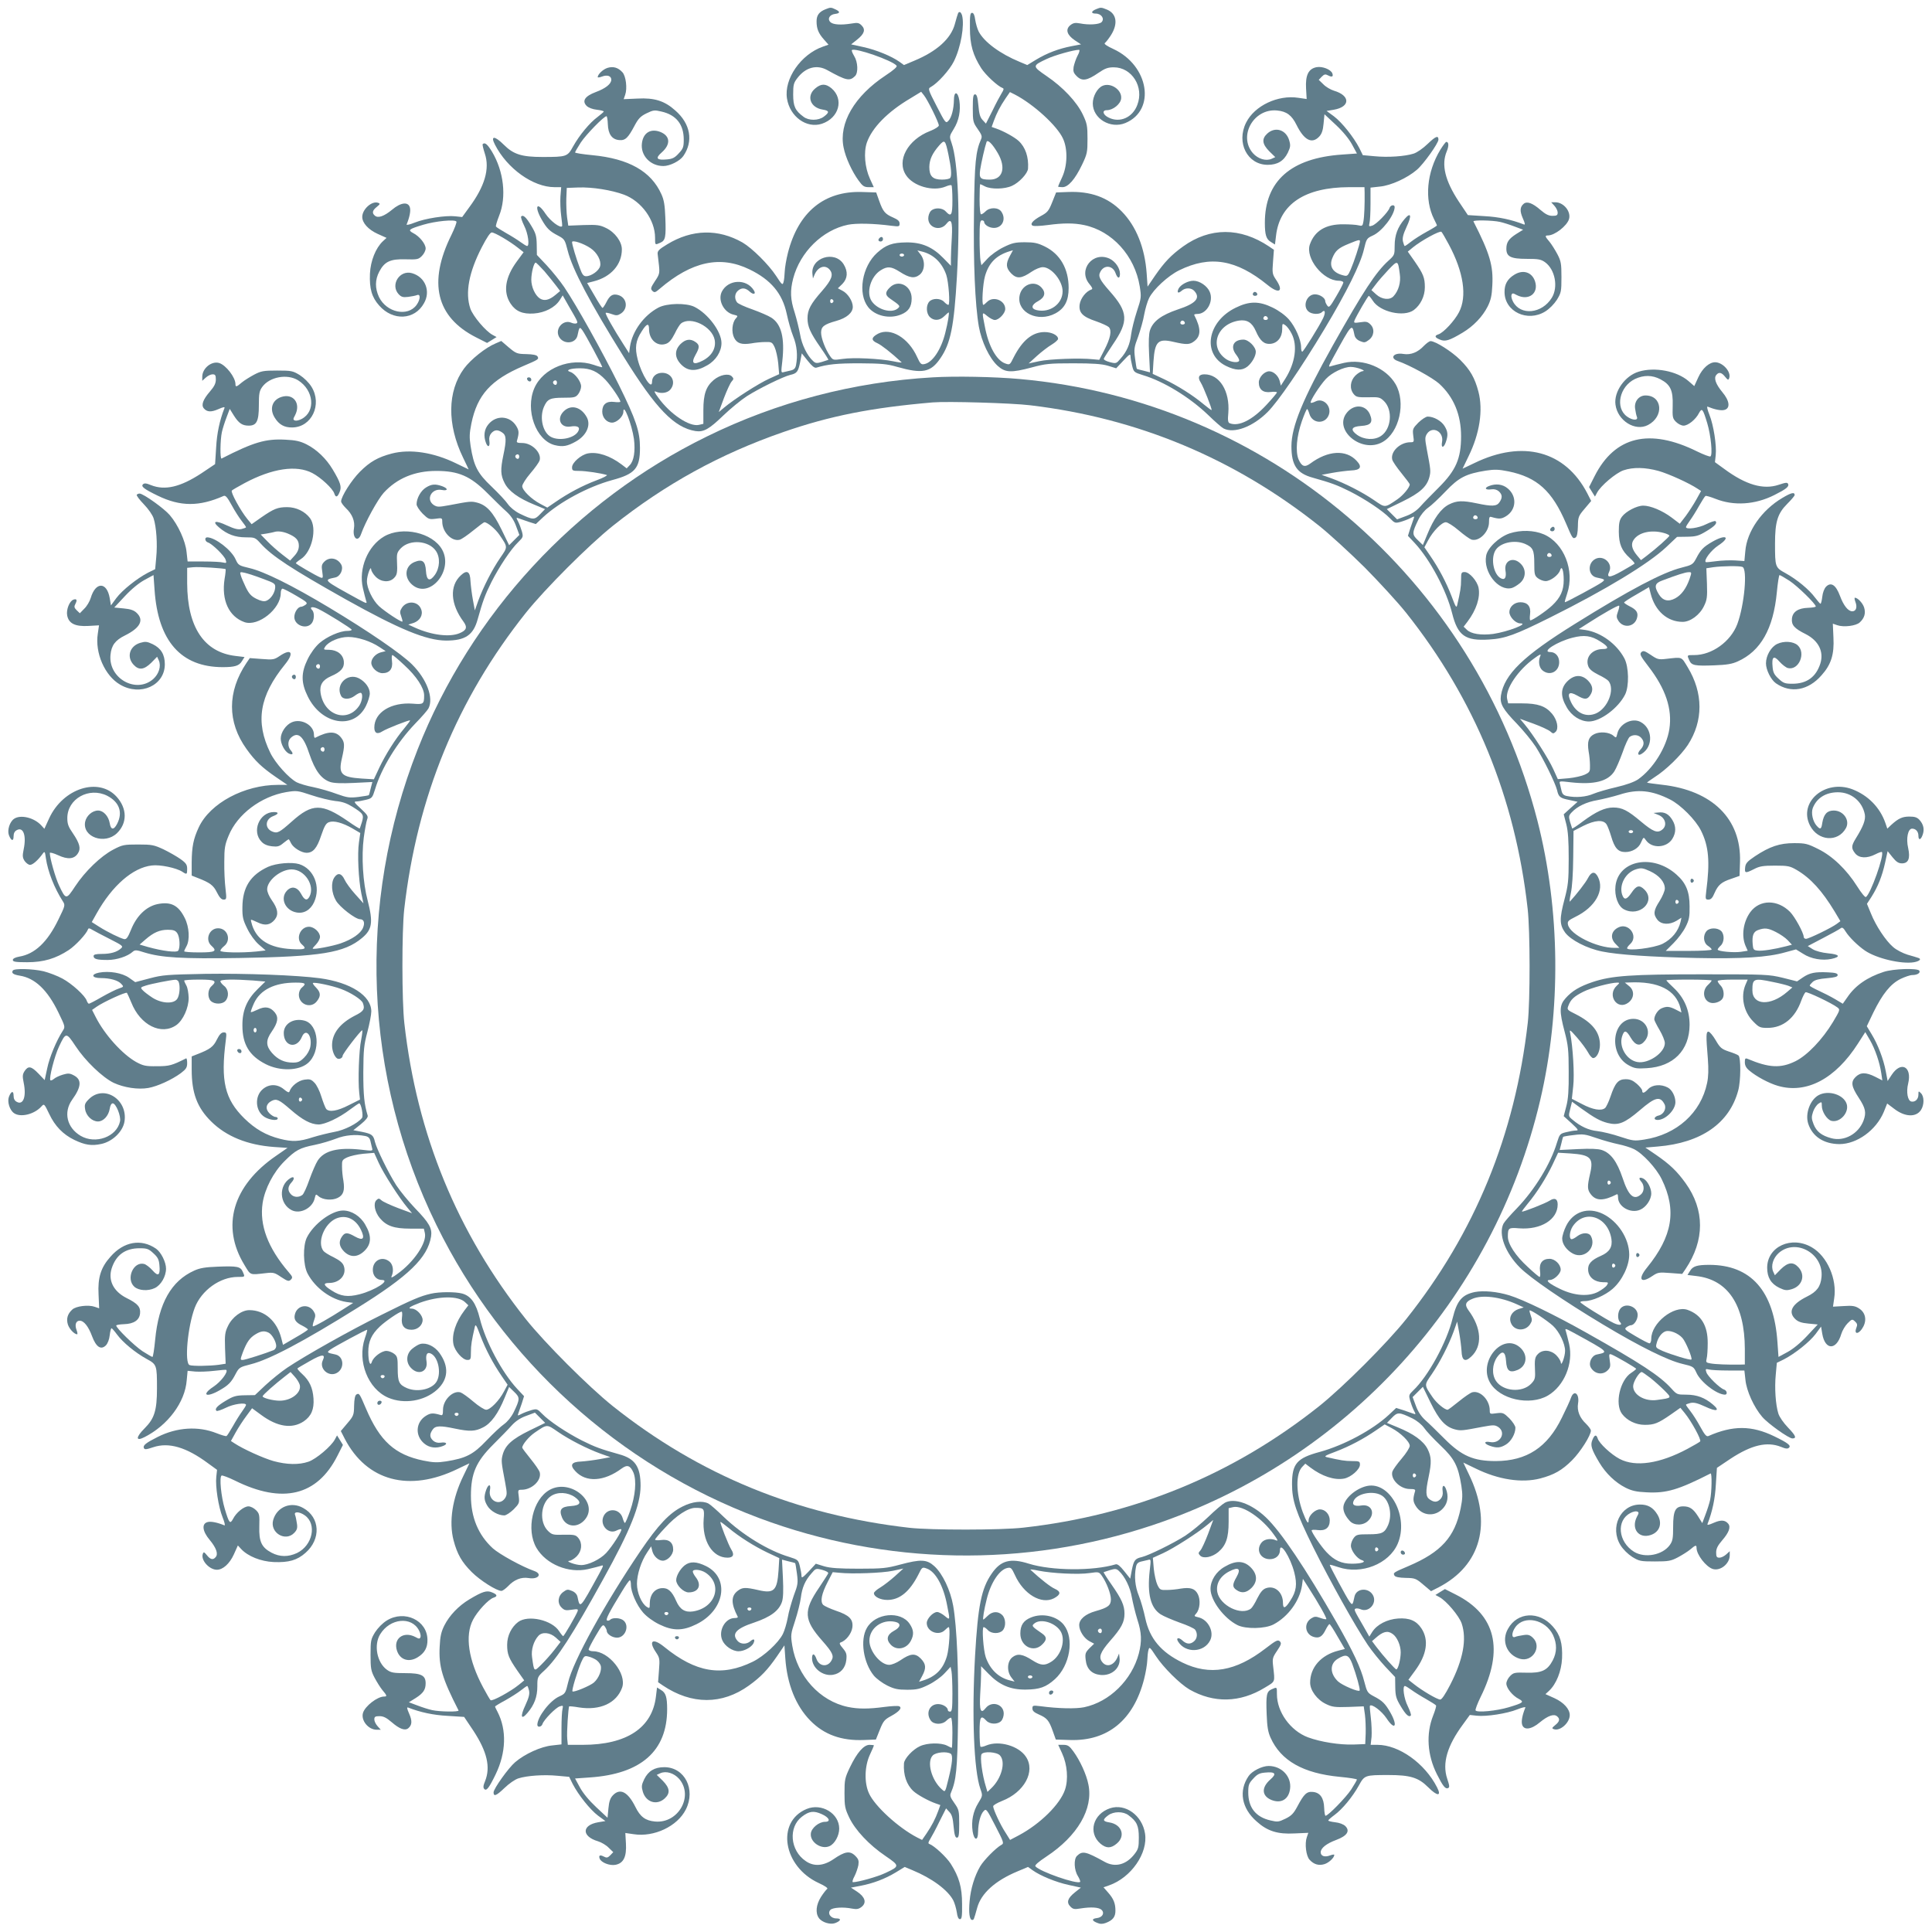
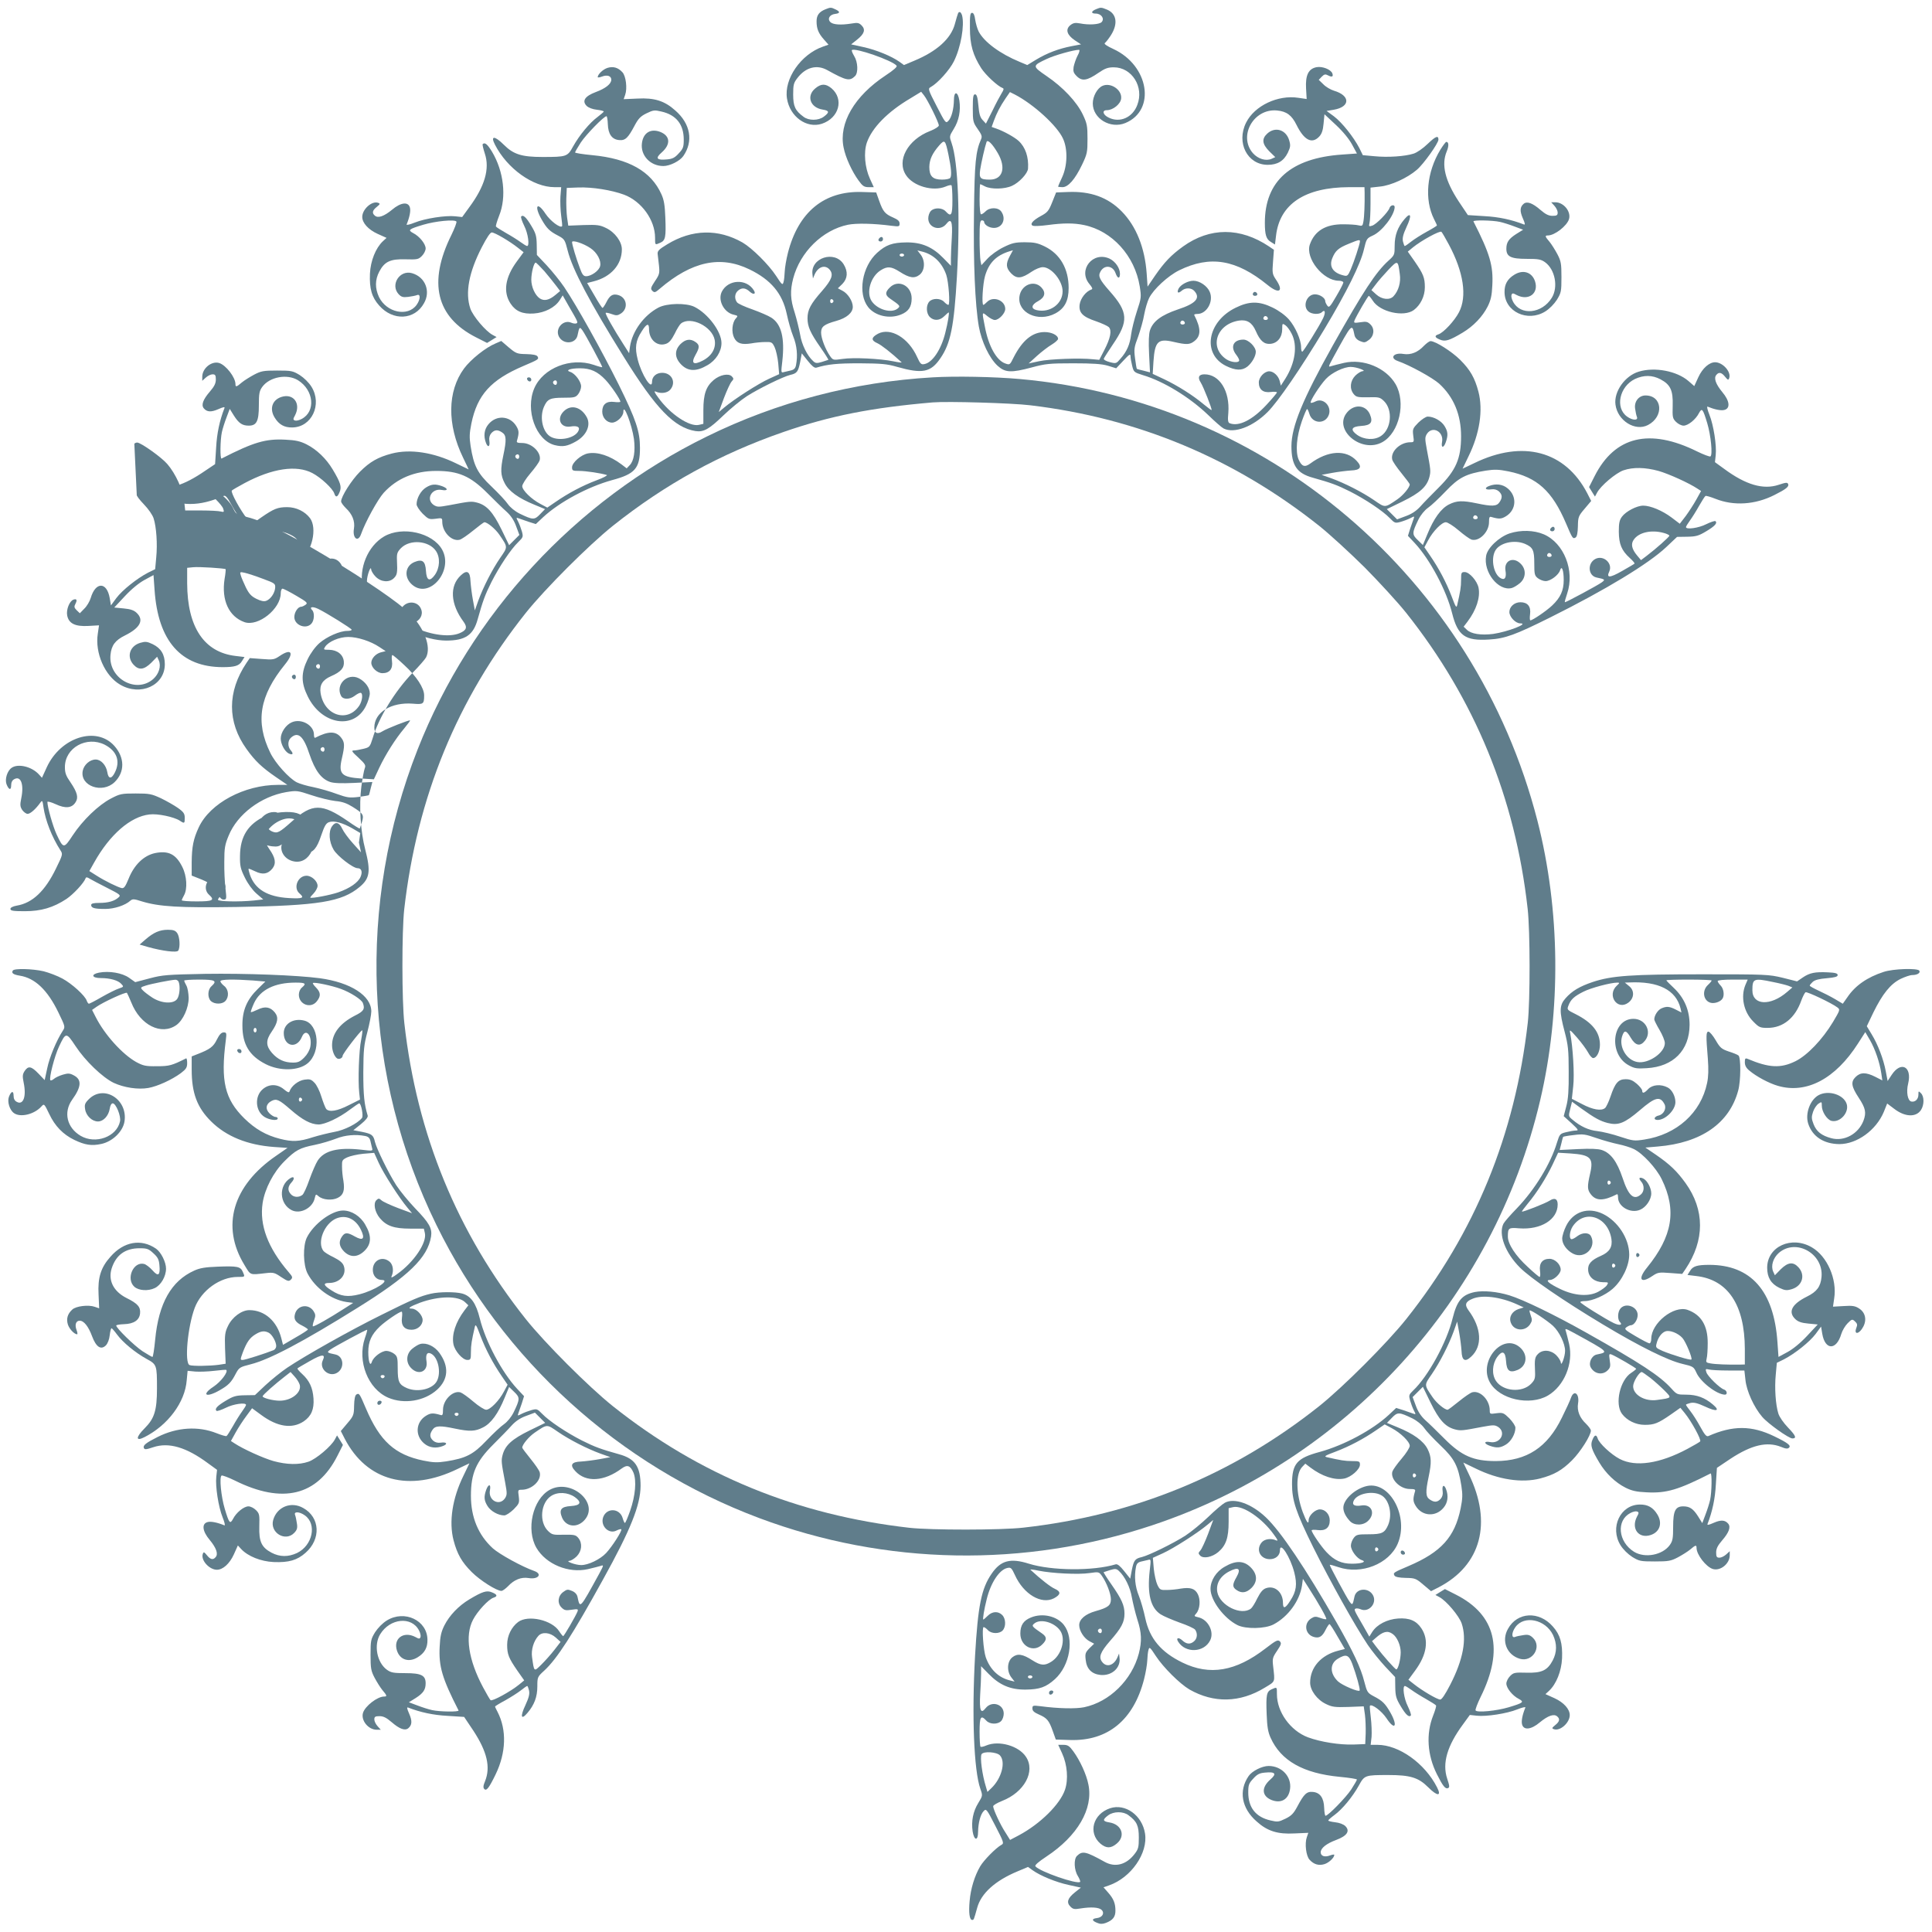
<svg xmlns="http://www.w3.org/2000/svg" version="1.0" width="1280pt" height="1280pt" viewBox="0 0 1280 1280" preserveAspectRatio="xMidYMid meet">
  <g transform="translate(0,1280) scale(0.1,-0.1)" fill="#607d8b" stroke="none">
    <path d="M5470 12739 c-43 -17 -60 -40 -60 -80 0 -49 12 -79 49 -121 l30 -34 -37 -13 c-146 -51 -259 -214 -238 -344 19 -120 130 -200 231 -167 114 38 148 163 64 235 -39 32 -69 32 -108 -1 -60 -50 -33 -127 49 -140 45 -7 47 -18 8 -47 -36 -27 -100 -27 -134 -1 -56 41 -69 70 -69 148 0 64 3 77 28 109 54 71 128 91 197 53 128 -71 149 -75 185 -40 22 22 19 93 -6 133 -11 18 -18 36 -15 39 19 18 267 -68 296 -103 6 -7 -17 -28 -73 -65 -206 -136 -311 -316 -278 -477 13 -67 56 -160 100 -220 26 -36 37 -43 66 -43 l34 0 -26 57 c-33 73 -42 173 -20 238 34 98 137 204 288 293 l72 44 19 -24 c24 -30 98 -180 98 -199 0 -8 -25 -24 -58 -37 -148 -57 -224 -196 -159 -293 47 -72 178 -110 262 -75 18 8 36 12 39 8 3 -3 6 -47 6 -99 0 -100 -8 -113 -45 -73 -23 25 -76 26 -98 2 -10 -10 -17 -32 -17 -49 0 -63 80 -87 120 -36 32 41 42 16 36 -91 -3 -49 -6 -111 -6 -138 l0 -49 -50 51 c-72 74 -144 105 -245 104 -93 -1 -135 -16 -194 -69 -100 -91 -130 -270 -59 -360 46 -58 141 -80 217 -49 50 20 71 51 71 107 0 85 -89 129 -145 72 -32 -31 -31 -50 0 -72 71 -49 72 -51 51 -68 -41 -32 -130 -7 -169 47 -41 56 -10 166 59 208 43 27 69 25 124 -10 65 -42 99 -47 133 -20 35 28 38 93 6 134 l-21 27 28 -7 c77 -18 134 -72 163 -154 16 -47 27 -200 14 -200 -5 0 -18 9 -28 20 -23 25 -76 26 -98 2 -23 -25 -21 -78 3 -102 27 -27 66 -25 96 5 14 14 27 25 29 25 6 0 -5 -67 -22 -134 -27 -111 -85 -198 -138 -208 -22 -5 -28 1 -49 47 -58 128 -176 197 -259 154 -46 -25 -47 -44 -4 -63 25 -11 91 -62 160 -126 4 -4 -20 -1 -53 6 -89 18 -265 27 -338 16 -62 -9 -63 -8 -82 18 -31 44 -60 119 -60 156 0 40 19 55 101 78 68 19 109 54 109 93 0 38 -33 89 -69 107 l-30 16 30 29 c35 36 38 81 9 129 -59 97 -223 44 -207 -67 l3 -26 11 26 c23 53 71 68 101 31 25 -32 13 -65 -52 -140 -76 -86 -96 -125 -96 -181 0 -55 19 -97 86 -193 31 -44 54 -81 52 -82 -2 -1 -21 -7 -43 -14 -33 -10 -42 -9 -57 5 -40 36 -76 109 -87 177 -7 37 -23 103 -36 145 -29 88 -31 144 -10 226 46 175 194 321 363 356 55 11 169 9 290 -7 49 -6 52 -5 52 15 0 16 -11 26 -43 40 -53 23 -67 39 -92 110 l-20 56 -94 3 c-251 8 -422 -133 -491 -404 -11 -43 -20 -98 -21 -123 -1 -25 -4 -57 -8 -70 -6 -22 -10 -19 -49 41 -50 76 -158 183 -222 221 -161 92 -335 89 -500 -12 -53 -32 -65 -44 -63 -63 2 -12 5 -48 9 -78 5 -50 3 -59 -27 -103 -28 -43 -30 -50 -17 -64 14 -13 19 -12 49 14 213 182 402 222 595 128 142 -69 217 -159 246 -293 10 -48 29 -115 43 -150 25 -61 31 -128 19 -190 -4 -22 -13 -31 -33 -36 -14 -3 -35 -8 -47 -11 -20 -6 -20 -4 -11 72 17 154 -6 245 -72 288 -20 13 -76 37 -126 55 -49 17 -96 38 -102 47 -18 24 -16 57 5 76 25 23 51 21 79 -5 25 -23 44 -17 27 9 -49 79 -171 72 -212 -10 -28 -57 15 -138 79 -152 29 -7 29 -8 14 -25 -25 -28 -30 -91 -11 -128 19 -38 50 -47 114 -37 26 5 67 9 92 9 42 1 46 -1 62 -34 9 -19 20 -67 24 -107 l6 -72 -66 -30 c-69 -31 -233 -136 -298 -191 l-36 -30 34 92 c19 50 42 100 51 110 15 17 15 20 1 35 -22 21 -78 10 -119 -24 -51 -43 -69 -94 -69 -200 l0 -91 -30 -7 c-63 -14 -192 73 -269 181 -27 36 -30 46 -15 39 34 -15 77 -9 96 15 39 48 8 110 -55 110 -39 0 -67 -25 -67 -59 0 -62 -69 45 -95 147 -20 78 -14 125 26 186 33 53 49 58 49 16 0 -71 54 -118 112 -98 21 7 37 26 58 67 15 32 34 62 42 68 64 50 206 -20 223 -109 10 -55 -19 -106 -79 -137 -62 -32 -80 -19 -48 38 28 49 28 66 0 85 -34 24 -66 19 -99 -13 -42 -42 -40 -92 5 -137 45 -45 99 -47 172 -4 57 32 94 91 94 147 0 76 -89 195 -179 240 -55 27 -182 25 -239 -5 -96 -51 -172 -155 -188 -257 l-6 -45 -37 58 c-64 99 -123 203 -118 209 3 3 21 -1 40 -8 30 -11 39 -10 61 4 51 34 39 108 -21 123 -34 9 -54 -4 -76 -49 -10 -20 -22 -37 -25 -37 -4 0 -28 37 -54 83 l-48 82 43 11 c115 29 187 111 187 212 0 51 -46 114 -106 142 -39 19 -58 22 -147 19 l-102 -4 -8 55 c-4 30 -6 87 -5 125 l3 70 78 3 c92 3 218 -17 302 -48 116 -44 205 -168 205 -285 0 -50 -1 -49 35 -33 34 15 38 37 33 166 -3 82 -9 118 -26 155 -68 152 -216 236 -458 259 -63 6 -114 14 -114 18 0 4 17 33 38 66 35 53 153 174 170 174 4 0 8 -23 9 -52 2 -66 27 -102 75 -106 41 -4 59 14 103 97 24 45 39 61 78 80 45 22 53 23 99 12 98 -22 148 -85 148 -186 0 -49 -4 -60 -33 -91 -26 -29 -42 -37 -77 -40 -69 -7 -81 7 -36 46 60 53 57 108 -7 135 -64 26 -115 -3 -124 -73 -11 -81 55 -152 142 -152 43 0 109 33 132 66 68 98 48 214 -53 302 -71 64 -139 85 -250 79 l-92 -4 10 29 c15 42 5 124 -18 149 -29 32 -62 41 -100 29 -30 -10 -64 -43 -64 -61 0 -4 13 -2 29 4 34 13 61 4 61 -21 0 -28 -38 -58 -103 -82 -72 -27 -93 -59 -60 -92 13 -12 39 -22 67 -25 25 -3 46 -8 46 -12 0 -3 -19 -19 -41 -36 -52 -38 -120 -120 -162 -195 -37 -68 -43 -70 -203 -70 -137 0 -192 17 -256 81 -61 61 -90 61 -59 1 81 -159 253 -282 395 -282 l44 0 -5 -62 c-2 -35 0 -92 5 -128 5 -36 8 -67 6 -69 -13 -14 -78 35 -110 83 -56 85 -77 52 -25 -39 34 -59 52 -77 110 -107 41 -22 44 -27 62 -98 31 -124 148 -346 372 -705 213 -343 334 -468 475 -491 54 -8 90 12 187 106 44 42 113 99 153 125 80 51 239 129 287 141 45 10 53 21 66 84 l11 59 40 -50 c27 -34 44 -48 56 -45 77 23 136 29 287 29 146 -1 181 -4 250 -24 166 -47 222 -36 285 57 68 98 91 212 110 544 22 397 8 758 -35 881 -16 46 -16 46 14 95 34 55 47 120 37 188 -10 62 -36 64 -36 4 -1 -61 -16 -118 -37 -139 -17 -18 -20 -14 -77 97 -57 110 -59 117 -40 127 47 26 126 114 154 171 46 93 71 237 54 304 -4 12 -10 22 -15 22 -11 0 -11 -1 -33 -80 -26 -96 -119 -180 -268 -242 l-69 -29 -29 21 c-53 38 -156 80 -239 98 l-82 18 39 31 c49 39 58 67 30 95 -17 17 -27 19 -67 12 -69 -11 -122 -8 -140 10 -21 22 -4 50 33 54 33 4 33 15 1 30 -30 14 -32 14 -65 1z m814 -965 c18 -87 22 -136 12 -152 -4 -7 -28 -12 -55 -12 -62 0 -84 23 -84 84 1 50 20 90 65 142 37 42 41 38 62 -62z m-2372 -618 c44 -29 73 -84 64 -119 -7 -30 -58 -67 -93 -67 -17 0 -26 11 -41 53 -25 65 -52 157 -52 173 0 16 75 -8 122 -40z m2078 -46 c0 -5 -7 -10 -15 -10 -8 0 -15 5 -15 10 0 6 7 10 15 10 8 0 15 -4 15 -10z m-468 -305 c0 -5 -5 -11 -11 -13 -6 -2 -11 4 -11 13 0 9 5 15 11 13 6 -2 11 -8 11 -13z" />
    <path d="M7264 12740 c-36 -14 -38 -30 -5 -30 38 0 61 -34 39 -57 -16 -15 -83 -20 -143 -8 -32 6 -45 3 -64 -12 -34 -28 -22 -65 30 -100 l41 -27 -63 -12 c-83 -16 -161 -45 -234 -89 l-59 -36 -50 21 c-131 54 -236 132 -272 201 -9 18 -19 53 -23 78 -4 31 -11 46 -21 46 -12 0 -15 -18 -14 -100 0 -112 20 -180 75 -267 30 -46 109 -119 141 -131 10 -3 9 -11 -5 -33 -10 -16 -38 -68 -61 -116 l-44 -87 -22 24 c-17 18 -23 41 -28 97 -5 55 -11 73 -22 73 -12 0 -15 -17 -15 -92 0 -87 2 -94 32 -137 27 -38 31 -50 23 -68 -36 -82 -43 -155 -47 -478 -5 -338 7 -619 32 -763 18 -101 70 -211 125 -261 50 -45 89 -47 227 -10 89 24 115 27 273 27 131 0 189 -4 230 -16 l55 -17 48 51 c39 42 47 47 47 29 0 -12 5 -40 11 -64 10 -41 13 -43 70 -61 138 -41 310 -146 434 -265 44 -43 90 -83 102 -89 69 -35 193 11 291 109 70 70 219 287 377 550 148 247 238 429 261 526 17 72 19 75 58 93 62 27 145 135 146 189 0 19 -28 14 -34 -6 -9 -28 -89 -110 -115 -117 -21 -7 -23 -5 -18 16 4 13 7 72 7 130 l0 106 63 7 c72 7 180 56 244 111 44 37 143 176 143 200 0 30 -19 22 -71 -28 -31 -30 -71 -58 -94 -65 -57 -18 -169 -26 -259 -17 l-77 7 -23 47 c-38 73 -115 170 -168 210 l-49 36 48 8 c110 19 110 94 1 126 -23 7 -55 26 -71 43 l-30 29 20 21 c17 17 24 18 43 8 25 -13 35 -8 27 14 -10 26 -66 48 -104 41 -54 -10 -75 -53 -70 -141 l4 -70 -55 8 c-135 21 -290 -52 -346 -164 -67 -133 8 -280 143 -280 64 0 106 25 133 80 18 38 19 49 9 83 -21 70 -93 92 -145 44 -38 -35 -34 -69 13 -117 l40 -39 -24 -11 c-38 -17 -90 -1 -124 37 -99 114 5 298 160 283 63 -6 97 -31 129 -96 50 -101 102 -128 150 -77 17 18 25 41 29 86 l6 62 76 -71 c48 -45 87 -93 107 -130 l32 -59 -98 -7 c-339 -23 -512 -175 -512 -452 0 -80 9 -109 40 -127 l27 -17 7 58 c24 210 191 321 484 322 l102 0 1 -37 c1 -73 -2 -158 -8 -190 -5 -30 -8 -32 -32 -26 -14 4 -60 7 -101 7 -117 1 -190 -43 -222 -134 -31 -91 88 -240 192 -240 16 0 30 -5 30 -12 0 -6 -21 -47 -47 -91 -42 -72 -48 -78 -60 -61 -7 10 -13 23 -13 29 0 21 -36 45 -68 45 -54 0 -84 -77 -44 -113 22 -20 73 -22 90 -5 21 21 26 -2 8 -40 -27 -56 -130 -221 -138 -222 -5 0 -8 13 -8 30 0 48 -38 135 -81 184 -25 28 -66 58 -107 78 -90 44 -155 44 -246 -1 -188 -92 -223 -306 -64 -385 63 -31 106 -33 142 -5 30 24 56 69 56 98 0 33 -48 81 -82 81 -66 0 -89 -47 -48 -100 11 -14 20 -31 20 -37 0 -19 -51 -15 -84 6 -117 77 -68 233 82 257 53 8 87 -12 112 -69 28 -65 55 -89 97 -85 46 4 78 43 78 98 0 37 1 39 20 26 11 -7 30 -32 42 -56 41 -78 25 -194 -42 -300 l-29 -45 -8 32 c-9 34 -41 63 -69 63 -32 0 -69 -39 -69 -74 0 -47 29 -70 80 -63 22 3 40 1 40 -3 0 -4 -32 -42 -70 -83 -93 -100 -183 -145 -243 -121 -11 4 -14 19 -9 69 11 144 -58 255 -158 255 -38 0 -47 -20 -25 -54 17 -26 77 -178 72 -183 -2 -1 -25 16 -53 39 -70 59 -172 123 -260 165 l-77 36 5 82 c9 133 30 154 133 130 87 -20 107 -19 138 5 45 35 44 85 -1 173 -2 4 7 7 21 7 62 0 109 83 82 146 -16 39 -67 74 -108 74 -36 0 -83 -25 -98 -51 -14 -28 -4 -36 19 -16 24 22 65 22 85 -1 42 -47 10 -83 -109 -122 -109 -37 -165 -78 -185 -138 -8 -25 -10 -74 -6 -158 l6 -121 -42 11 c-23 5 -44 11 -45 12 -2 1 -7 33 -12 70 -8 61 -6 74 21 145 15 44 34 109 40 147 7 37 21 85 32 107 29 59 126 148 199 184 206 101 378 72 586 -97 77 -63 109 -43 56 35 -24 36 -26 43 -20 118 l6 80 -32 22 c-191 128 -392 128 -570 0 -79 -57 -123 -103 -186 -194 l-49 -72 -6 87 c-12 170 -69 313 -165 411 -92 94 -207 135 -356 129 l-79 -3 -26 -65 c-23 -58 -32 -68 -75 -91 -55 -30 -76 -56 -52 -65 9 -3 52 -1 97 5 104 14 174 14 241 0 187 -39 336 -204 369 -406 11 -70 11 -76 -19 -166 -17 -52 -34 -121 -38 -153 -8 -65 -28 -113 -71 -161 -27 -32 -29 -33 -71 -22 -26 7 -41 16 -39 23 3 7 30 49 60 94 106 155 102 214 -22 354 -66 75 -77 98 -61 127 25 49 83 43 101 -9 13 -37 29 -39 29 -4 0 38 -30 81 -68 100 -111 52 -212 -74 -135 -167 20 -24 24 -34 14 -37 -36 -12 -72 -58 -78 -99 -7 -55 20 -82 110 -112 37 -13 74 -30 83 -38 21 -22 12 -72 -30 -153 l-33 -64 -44 4 c-82 9 -284 2 -354 -13 l-70 -15 55 50 c30 27 74 61 98 75 23 14 42 31 42 38 0 24 -43 45 -89 45 -81 0 -147 -54 -205 -167 -25 -51 -26 -52 -56 -41 -58 20 -111 115 -135 244 -20 100 -20 100 16 70 17 -14 39 -26 50 -26 27 0 69 44 69 73 0 57 -79 88 -120 47 -11 -11 -22 -20 -25 -20 -12 0 -4 138 11 191 25 87 74 137 162 164 l23 7 -21 -39 c-28 -52 -25 -79 10 -115 37 -37 68 -34 135 12 25 17 57 30 74 30 57 0 131 -90 131 -160 0 -83 -83 -144 -170 -125 -42 9 -38 36 8 60 45 25 53 57 21 91 -49 52 -135 16 -145 -61 -14 -107 123 -172 237 -112 62 33 89 83 89 169 0 127 -56 225 -158 275 -47 23 -70 28 -132 28 -65 0 -85 -5 -142 -33 -37 -18 -83 -51 -106 -76 l-40 -43 -6 30 c-3 16 -6 83 -6 148 0 99 3 119 15 119 8 0 15 -4 15 -9 0 -20 33 -41 65 -41 56 0 83 59 49 108 -20 29 -76 30 -104 2 -11 -11 -24 -20 -30 -20 -6 0 -10 40 -10 100 0 55 2 100 4 100 2 0 17 -7 32 -15 40 -20 130 -19 179 4 47 21 104 82 106 114 5 76 -17 142 -63 184 -26 24 -100 65 -147 81 l-31 11 14 39 c19 52 42 97 78 150 l29 42 32 -16 c124 -64 282 -208 320 -293 32 -70 29 -179 -6 -255 -15 -32 -27 -60 -27 -62 0 -2 13 -4 29 -4 38 0 83 51 130 149 34 71 36 83 36 171 0 86 -3 102 -31 161 -40 84 -132 182 -240 255 -96 66 -96 68 0 113 52 25 181 61 215 61 6 0 2 -18 -10 -39 -11 -21 -22 -55 -26 -74 -4 -30 -1 -40 21 -62 35 -35 69 -29 143 22 44 30 63 37 102 37 120 0 202 -130 156 -249 -31 -84 -116 -121 -190 -84 -38 18 -46 49 -12 49 41 0 92 41 95 78 6 57 -70 108 -124 83 -34 -15 -64 -69 -64 -116 0 -101 117 -171 216 -130 204 85 156 381 -79 490 -44 20 -65 35 -57 40 6 4 25 28 41 53 47 75 37 141 -26 168 -39 16 -42 16 -71 4z m-653 -955 c56 -97 32 -175 -53 -175 -64 0 -72 9 -64 66 7 46 31 152 42 183 7 20 39 -12 75 -74z m2399 -584 c0 -17 -40 -138 -61 -186 -19 -43 -23 -46 -47 -40 -71 17 -98 59 -75 115 20 49 40 67 109 95 66 27 74 29 74 16z m-610 -512 c0 -5 -7 -9 -15 -9 -15 0 -20 12 -9 23 8 8 24 -1 24 -14z m-550 -30 c0 -5 -7 -9 -15 -9 -15 0 -20 12 -9 23 8 8 24 -1 24 -14z" />
    <path d="M9542 11807 c-90 -149 -106 -329 -41 -459 11 -21 19 -39 19 -42 0 -2 -30 -21 -67 -41 -38 -21 -84 -50 -104 -66 -20 -16 -39 -29 -42 -29 -3 0 -8 14 -12 30 -5 23 1 47 24 97 36 76 29 102 -14 51 -45 -53 -65 -106 -65 -176 0 -60 -1 -63 -41 -99 -84 -76 -167 -203 -369 -562 -199 -356 -273 -535 -274 -666 0 -128 36 -181 142 -210 121 -34 160 -48 246 -91 102 -52 217 -128 265 -178 31 -32 35 -33 69 -24 21 6 50 17 66 25 27 14 28 14 22 -3 -4 -10 -14 -40 -23 -66 l-15 -48 46 -49 c100 -108 209 -312 247 -465 37 -148 87 -183 244 -173 107 6 174 31 405 146 371 185 652 356 769 466 l72 68 67 1 c59 1 76 6 126 36 57 34 75 54 62 67 -4 4 -31 -5 -62 -20 -51 -26 -134 -37 -134 -19 0 4 12 24 26 43 14 19 41 62 60 96 20 35 39 65 43 67 4 3 34 -6 67 -19 121 -48 262 -39 389 25 78 39 99 56 92 73 -5 12 -15 11 -63 -5 -102 -34 -218 0 -360 105 l-62 45 5 46 c7 63 -14 200 -42 269 -13 32 -18 56 -12 53 46 -19 89 -28 111 -22 41 10 36 60 -13 118 -44 53 -58 93 -40 114 17 21 35 17 58 -12 18 -22 22 -24 27 -10 16 41 -42 106 -93 106 -39 0 -84 -40 -111 -99 l-27 -59 -39 34 c-77 66 -222 94 -328 62 -92 -27 -167 -133 -155 -219 14 -106 130 -179 215 -135 108 56 96 196 -16 196 -44 0 -76 -40 -69 -87 3 -21 8 -46 12 -55 10 -25 -29 -24 -65 2 -81 58 -51 199 52 249 58 27 114 27 169 -2 66 -35 84 -73 81 -174 -2 -77 -1 -85 22 -108 14 -14 36 -25 50 -25 30 0 81 41 102 83 20 37 26 29 55 -67 24 -80 37 -210 21 -220 -5 -3 -45 12 -88 33 -315 156 -545 101 -679 -163 l-37 -73 19 -31 20 -32 14 26 c24 46 125 131 175 148 64 22 144 20 232 -4 67 -19 202 -80 259 -118 l23 -15 -31 -56 c-17 -31 -49 -80 -70 -109 l-40 -52 -54 41 c-61 46 -140 79 -188 79 -43 0 -115 -38 -141 -73 -17 -23 -21 -43 -21 -100 1 -82 18 -124 73 -174 20 -18 34 -35 31 -37 -2 -3 -40 -25 -84 -50 -81 -46 -104 -46 -83 -2 24 53 -37 109 -90 84 -56 -27 -52 -111 5 -124 58 -12 60 -14 34 -33 -24 -18 -234 -131 -243 -131 -3 0 4 26 15 58 51 151 -21 334 -155 392 -66 28 -153 30 -227 6 -70 -24 -146 -96 -155 -148 -20 -108 81 -236 169 -214 13 3 37 18 54 32 41 34 44 92 6 129 -48 49 -111 22 -101 -44 8 -47 -4 -67 -31 -52 -46 24 -67 124 -38 180 27 54 126 78 198 48 53 -23 62 -41 62 -129 0 -72 2 -82 24 -99 13 -10 36 -19 51 -19 32 0 86 40 96 72 11 35 24 0 24 -65 0 -69 -21 -116 -77 -169 -37 -35 -129 -98 -144 -98 -4 0 -5 18 -2 40 7 52 -16 80 -64 80 -40 0 -73 -30 -73 -65 0 -32 41 -75 72 -75 62 0 -83 -56 -180 -70 -80 -10 -146 0 -174 28 l-21 20 26 34 c58 77 85 159 73 223 -9 46 -61 105 -92 105 -22 0 -24 -4 -24 -52 0 -47 -5 -77 -26 -168 -5 -20 -11 -10 -37 60 -35 91 -83 183 -143 270 l-37 54 24 45 c32 61 91 121 118 121 12 0 50 -24 85 -54 35 -30 73 -57 85 -61 50 -15 116 50 116 115 0 31 3 39 15 35 52 -15 67 -14 98 5 68 42 74 132 11 184 -33 28 -78 34 -124 16 -34 -13 -24 -28 15 -22 20 3 37 -2 50 -13 24 -22 25 -43 4 -73 -18 -27 -50 -28 -149 -7 -96 20 -133 19 -185 -7 -53 -27 -101 -93 -144 -199 l-29 -70 -34 33 c-39 37 -38 48 4 135 16 32 41 62 63 78 21 14 73 63 117 109 88 93 136 117 267 138 59 9 85 8 150 -5 190 -39 289 -129 381 -344 43 -101 45 -105 64 -94 9 6 14 31 15 74 1 61 3 68 45 117 l43 51 -26 51 c-146 281 -427 356 -748 200 -43 -21 -78 -37 -78 -37 0 1 18 38 40 83 73 149 97 304 65 427 -24 91 -54 144 -120 210 -56 56 -165 125 -197 125 -8 0 -27 -14 -44 -31 -40 -43 -87 -62 -136 -54 -64 11 -94 -27 -37 -47 80 -28 229 -110 274 -150 96 -88 145 -205 145 -348 0 -148 -34 -226 -147 -339 -48 -48 -104 -105 -124 -128 -25 -27 -55 -48 -94 -62 l-59 -22 -34 34 -34 34 105 51 c114 56 160 97 177 161 10 39 9 48 -17 184 -13 71 -13 80 1 103 37 55 113 14 100 -54 -8 -42 11 -42 25 -1 16 46 14 70 -9 107 -21 34 -71 62 -111 62 -12 0 -39 -18 -62 -40 -37 -38 -39 -43 -34 -85 6 -43 6 -45 -19 -45 -68 0 -133 -62 -120 -115 3 -13 31 -53 61 -90 30 -37 55 -70 55 -74 0 -20 -44 -73 -82 -99 -85 -58 -80 -57 -154 -6 -79 54 -193 112 -283 145 l-65 23 70 13 c38 7 94 14 124 16 64 2 77 23 38 64 -70 76 -190 69 -307 -18 -37 -27 -57 -20 -78 28 -21 53 -13 151 22 252 16 45 31 81 35 81 3 0 10 -15 15 -32 20 -67 106 -70 129 -6 20 58 -38 115 -89 88 -14 -7 -28 -11 -31 -8 -8 8 60 114 100 157 39 42 120 81 166 80 38 0 109 -27 77 -28 -10 -1 -32 -14 -48 -30 -34 -35 -39 -86 -11 -121 17 -21 27 -23 96 -22 73 2 79 0 106 -26 59 -59 48 -184 -20 -230 -44 -30 -112 -26 -159 7 -47 34 -38 55 27 59 65 4 80 24 58 77 -27 63 -103 70 -151 13 -96 -114 95 -275 234 -197 112 63 157 263 87 384 -64 109 -213 170 -341 141 -33 -8 -71 -17 -83 -21 -23 -8 -23 -7 8 51 130 237 127 233 144 153 4 -17 17 -31 37 -39 27 -11 33 -11 57 7 36 26 41 74 12 103 -19 19 -29 21 -67 15 -42 -6 -45 -5 -39 12 12 30 89 163 95 163 3 -1 15 -15 26 -32 47 -75 206 -111 272 -62 44 33 73 91 73 151 0 63 -10 88 -68 172 l-45 64 34 28 c55 45 179 113 189 103 5 -5 27 -43 49 -84 98 -183 122 -344 67 -449 -29 -56 -103 -136 -136 -146 -28 -9 -25 -21 10 -35 35 -15 63 -6 150 46 72 43 132 106 166 173 21 42 28 73 31 140 7 131 -16 210 -125 424 -5 10 125 8 175 -3 23 -5 67 -19 98 -31 l56 -21 -45 -28 c-50 -32 -66 -55 -66 -98 0 -52 29 -67 134 -67 78 0 95 -3 122 -22 67 -48 89 -165 45 -236 -65 -106 -208 -120 -257 -25 -9 17 -13 36 -10 44 5 13 10 13 35 -1 78 -40 147 11 121 91 -20 61 -79 80 -137 44 -46 -28 -66 -64 -65 -116 1 -129 152 -200 269 -128 29 18 59 49 78 78 28 46 30 55 30 150 0 90 -3 106 -27 152 -15 28 -38 65 -52 82 -30 35 -32 42 -11 42 45 0 126 63 140 108 15 50 -35 112 -91 112 l-27 0 21 -23 c12 -13 22 -33 22 -45 0 -18 -6 -22 -34 -22 -26 0 -46 10 -81 40 -52 45 -88 58 -110 40 -25 -21 -27 -48 -6 -96 15 -34 17 -45 7 -41 -82 32 -167 50 -261 55 l-110 7 -61 91 c-90 137 -116 243 -79 331 15 36 14 63 -3 63 -4 0 -22 -24 -40 -53z m-268 -823 c8 -54 -8 -110 -41 -146 -25 -28 -77 -23 -115 11 l-32 29 29 38 c16 22 54 65 84 97 62 65 63 64 75 -29z m516 -1615 c0 -5 -7 -9 -15 -9 -15 0 -20 12 -9 23 8 8 24 -1 24 -14z m1233 -100 c20 -5 37 -14 37 -18 0 -8 -90 -88 -151 -134 l-37 -28 -26 31 c-35 42 -42 75 -23 103 33 50 117 69 200 46z m-743 -150 c0 -5 -7 -9 -15 -9 -15 0 -20 12 -9 23 8 8 24 -1 24 -14z" />
    <path d="M3198 11845 c-3 -3 4 -31 14 -62 34 -101 0 -218 -105 -359 l-45 -62 -46 5 c-63 7 -200 -14 -269 -42 -32 -13 -56 -18 -53 -12 19 46 28 89 22 111 -10 41 -60 36 -118 -13 -53 -44 -93 -58 -114 -40 -21 17 -17 35 12 58 22 18 24 22 10 27 -41 16 -106 -42 -106 -93 0 -40 40 -84 101 -112 l60 -27 -24 -22 c-48 -45 -82 -130 -86 -215 -4 -100 12 -156 61 -211 91 -104 235 -97 297 15 46 80 8 174 -79 199 -82 24 -146 -77 -89 -139 18 -19 29 -22 63 -18 23 3 49 8 59 12 24 10 23 -29 -3 -65 -58 -81 -199 -51 -249 52 -27 58 -27 114 2 169 35 66 73 84 174 81 77 -2 85 -1 108 22 14 14 25 36 25 50 0 30 -41 81 -83 102 -37 20 -29 26 67 55 80 24 210 37 220 21 3 -5 -12 -45 -33 -88 -157 -316 -101 -545 163 -679 l73 -37 31 19 32 20 -26 14 c-46 24 -131 125 -148 175 -35 104 -10 239 76 406 33 64 56 98 66 98 20 0 120 -59 174 -102 l37 -29 -44 -60 c-79 -107 -93 -204 -42 -281 34 -51 80 -70 154 -65 73 5 140 40 171 88 l20 32 39 -69 c63 -108 65 -112 50 -117 -6 -2 -21 0 -32 5 -52 23 -108 -37 -83 -90 27 -56 111 -52 124 5 12 58 14 60 33 34 18 -24 131 -234 131 -243 0 -3 -26 4 -57 15 -152 51 -335 -21 -393 -155 -62 -144 10 -345 135 -377 53 -13 84 -8 142 25 68 39 98 105 72 157 -37 71 -106 90 -154 42 -49 -48 -22 -111 44 -101 47 8 67 -4 52 -31 -24 -46 -124 -67 -180 -38 -54 27 -78 126 -48 198 23 53 41 62 129 62 72 0 82 2 99 24 10 13 19 36 19 51 0 32 -40 86 -72 96 -35 11 0 24 65 24 69 0 116 -21 169 -77 35 -37 98 -129 98 -144 0 -4 -18 -5 -40 -2 -52 7 -80 -16 -80 -64 0 -40 30 -73 65 -73 32 0 75 41 75 72 0 62 56 -83 70 -180 10 -80 0 -146 -28 -174 l-20 -21 -34 26 c-77 58 -159 85 -223 73 -46 -9 -105 -61 -105 -92 0 -22 4 -24 48 -24 44 0 144 -15 182 -27 8 -2 -23 -19 -70 -36 -92 -35 -183 -83 -270 -143 l-54 -37 -45 24 c-61 32 -121 91 -121 118 0 12 24 50 54 85 30 35 57 73 61 85 15 50 -50 116 -115 116 -31 0 -39 3 -35 15 15 52 14 67 -5 98 -42 68 -132 74 -184 11 -28 -33 -34 -78 -16 -124 13 -34 28 -24 22 15 -3 20 2 37 13 50 22 24 43 25 73 4 27 -18 28 -50 7 -149 -20 -96 -19 -133 8 -185 26 -53 92 -101 198 -144 l70 -29 -33 -34 c-37 -39 -48 -38 -135 4 -32 16 -62 41 -78 63 -14 21 -63 73 -109 117 -93 88 -117 136 -138 267 -9 59 -8 85 5 150 39 190 129 289 344 381 101 43 105 45 94 64 -6 9 -31 14 -74 15 -61 1 -68 4 -116 44 l-50 43 -37 -16 c-66 -27 -165 -106 -210 -167 -110 -150 -113 -370 -6 -590 21 -43 37 -78 37 -78 -1 0 -38 18 -83 40 -149 73 -304 97 -427 65 -91 -24 -144 -54 -210 -120 -56 -56 -125 -165 -125 -197 0 -8 14 -27 31 -44 43 -40 62 -87 54 -136 -11 -64 27 -94 47 -37 28 80 110 229 150 274 88 96 205 145 348 145 148 0 226 -34 339 -147 48 -48 105 -104 128 -124 27 -25 48 -55 62 -94 l22 -59 -34 -34 -34 -34 -51 105 c-56 114 -97 160 -161 177 -39 10 -48 9 -184 -17 -71 -13 -80 -13 -103 1 -55 37 -15 113 53 100 43 -8 43 10 2 25 -46 16 -70 14 -107 -9 -34 -21 -62 -71 -62 -111 0 -12 18 -39 40 -62 38 -37 43 -39 85 -34 43 6 45 6 45 -19 0 -68 62 -133 115 -120 13 3 53 31 90 61 37 30 70 55 74 55 20 0 73 -44 99 -82 58 -85 57 -80 6 -154 -54 -79 -112 -193 -145 -283 l-23 -65 -13 70 c-7 38 -14 94 -16 124 -2 64 -23 77 -64 38 -76 -70 -69 -190 18 -307 27 -37 20 -57 -26 -76 -65 -28 -185 -13 -294 36 l-46 21 35 11 c43 15 65 54 50 91 -20 54 -94 59 -127 10 -14 -22 -15 -31 -5 -57 6 -17 10 -32 8 -35 -7 -6 -117 67 -155 102 -42 39 -81 120 -80 166 0 38 27 109 28 77 1 -10 14 -32 30 -48 36 -36 90 -40 121 -9 21 21 24 35 20 117 -2 46 2 56 27 82 60 60 185 49 231 -19 30 -44 26 -112 -7 -159 -34 -47 -55 -38 -59 27 -4 65 -24 80 -77 58 -63 -27 -70 -103 -13 -151 114 -96 275 95 197 234 -63 112 -263 157 -384 87 -109 -64 -170 -213 -141 -341 8 -33 17 -71 21 -83 8 -23 7 -23 -51 8 -237 130 -233 127 -153 144 34 7 56 55 40 85 -24 44 -78 54 -112 20 -18 -18 -20 -28 -14 -66 6 -42 5 -45 -12 -39 -30 12 -163 89 -163 95 1 3 15 15 32 26 75 47 111 206 62 272 -33 44 -91 73 -151 73 -63 0 -88 -10 -172 -68 l-64 -45 -28 34 c-45 55 -113 179 -103 189 5 5 43 27 84 49 183 98 344 122 449 67 56 -29 136 -103 146 -136 9 -28 21 -25 35 10 15 35 6 63 -46 150 -43 72 -106 132 -173 166 -42 21 -73 28 -140 31 -131 7 -210 -16 -423 -125 -11 -5 -9 125 2 175 5 23 19 67 31 98 l21 56 28 -45 c32 -50 55 -66 98 -66 52 0 67 29 67 134 0 78 3 95 22 122 48 67 165 89 237 45 106 -66 119 -208 24 -257 -17 -9 -36 -13 -44 -10 -13 5 -13 10 1 35 40 78 -11 147 -91 121 -61 -20 -80 -79 -44 -137 28 -46 64 -66 116 -65 129 1 200 152 128 269 -18 29 -49 59 -78 78 -46 28 -55 30 -150 30 -90 0 -106 -3 -152 -27 -28 -15 -65 -38 -82 -52 -35 -30 -42 -32 -42 -11 0 45 -63 126 -108 140 -50 15 -112 -35 -112 -91 l0 -27 23 21 c13 12 33 22 45 22 18 0 22 -6 22 -34 0 -26 -10 -46 -40 -81 -45 -52 -58 -88 -40 -110 21 -25 48 -27 96 -6 34 15 45 17 41 7 -32 -82 -50 -167 -55 -261 l-7 -110 -91 -61 c-139 -91 -241 -115 -334 -78 -31 13 -44 14 -53 5 -14 -14 7 -31 98 -75 150 -73 275 -73 436 -2 13 6 25 -8 54 -61 20 -37 50 -84 66 -104 16 -20 29 -39 29 -42 0 -3 -14 -8 -30 -12 -23 -5 -47 1 -97 24 -76 36 -102 29 -51 -14 53 -45 106 -65 176 -65 60 0 63 -1 99 -41 76 -84 203 -167 562 -369 356 -199 535 -273 666 -274 128 0 181 36 210 142 34 121 48 160 91 246 52 102 128 217 178 265 32 31 33 35 24 69 -6 21 -17 50 -25 66 -14 27 -14 28 3 22 10 -4 40 -14 66 -23 l48 -15 49 46 c108 100 296 201 456 245 153 41 185 78 185 214 0 108 -26 186 -140 417 -114 229 -278 523 -362 648 -27 40 -79 104 -115 143 l-66 70 -1 67 c-1 59 -6 76 -36 126 -34 57 -54 75 -67 62 -4 -4 5 -31 20 -62 26 -51 37 -134 19 -134 -4 0 -24 12 -43 26 -19 14 -62 41 -96 60 -35 20 -65 39 -67 43 -3 4 7 36 21 72 50 124 31 294 -48 425 -30 49 -47 63 -61 49z m409 -842 c27 -32 61 -74 76 -94 l28 -37 -31 -26 c-42 -35 -75 -42 -104 -23 -31 21 -56 76 -56 124 0 45 17 113 29 113 4 0 30 -26 58 -57z m83 -738 c0 -8 -4 -15 -9 -15 -13 0 -22 16 -14 24 11 11 23 6 23 -9z m-250 -490 c0 -8 -4 -15 -9 -15 -13 0 -22 16 -14 24 11 11 23 6 23 -9z m-1533 -510 c55 -23 73 -44 73 -81 0 -23 -9 -44 -29 -66 l-29 -32 -53 41 c-30 23 -74 62 -98 87 l-44 45 39 6 c22 4 44 8 49 10 23 8 58 4 92 -10z" />
    <path d="M5827 11223 c-12 -11 -8 -23 8 -23 8 0 15 7 15 15 0 16 -12 20 -23 8z" />
    <path d="M8306 10863 c-11 -11 -6 -23 9 -23 8 0 15 4 15 9 0 13 -16 22 -24 14z" />
    <path d="M6180 10300 c-523 -30 -1031 -163 -1497 -392 -872 -427 -1563 -1175 -1916 -2073 -403 -1025 -358 -2168 125 -3152 438 -894 1209 -1593 2139 -1941 836 -313 1757 -330 2604 -47 1284 428 2259 1496 2569 2815 140 596 133 1262 -18 1852 -413 1607 -1789 2781 -3431 2927 -168 15 -425 20 -575 11z m645 -185 c714 -85 1354 -353 1915 -799 69 -55 204 -179 301 -275 96 -97 220 -232 275 -301 454 -571 723 -1225 805 -1960 17 -148 17 -612 1 -755 -85 -746 -350 -1392 -806 -1965 -128 -160 -416 -448 -576 -576 -571 -454 -1225 -723 -1960 -805 -148 -17 -612 -17 -755 -1 -746 85 -1392 350 -1965 806 -160 128 -448 416 -576 576 -454 571 -722 1222 -805 1960 -17 147 -17 610 -1 755 85 745 350 1392 806 1965 128 160 416 448 576 576 348 277 712 477 1131 622 309 107 582 161 989 196 97 8 522 -4 645 -19z" />
    <path d="M3492 10288 c6 -18 28 -21 28 -4 0 9 -7 16 -16 16 -9 0 -14 -5 -12 -12z" />
-     <path d="M11810 9502 c-138 -81 -237 -223 -247 -355 l-6 -64 -61 4 c-33 2 -90 0 -126 -5 -36 -5 -67 -8 -69 -6 -14 13 35 78 83 110 85 56 52 77 -39 25 -59 -34 -77 -52 -107 -110 -22 -41 -27 -44 -98 -62 -124 -31 -346 -148 -705 -372 -343 -213 -468 -334 -491 -475 -8 -54 12 -90 106 -187 42 -44 99 -113 125 -153 51 -80 129 -239 141 -287 10 -45 20 -53 81 -65 l55 -12 -46 -41 -46 -42 17 -65 c12 -48 16 -108 16 -230 0 -145 -4 -177 -27 -265 -35 -132 -34 -171 3 -223 37 -50 145 -106 246 -126 103 -21 315 -36 625 -43 300 -6 470 4 589 38 l70 19 47 -29 c52 -34 127 -47 188 -34 64 14 54 30 -22 37 -41 4 -82 15 -102 27 l-33 21 103 54 c56 29 108 58 115 64 10 8 18 3 33 -22 23 -37 81 -94 128 -126 76 -52 242 -91 325 -77 38 7 52 22 27 29 -7 3 -39 12 -70 21 -32 10 -75 32 -96 51 -48 41 -114 140 -147 223 l-26 63 30 46 c43 68 70 136 90 225 l17 78 32 -40 c25 -31 40 -41 63 -41 43 0 56 33 41 102 -15 64 -1 128 26 128 25 0 42 -20 42 -47 0 -32 16 -29 28 6 13 36 6 69 -21 99 -16 17 -31 22 -67 22 -46 0 -73 -12 -121 -56 l-25 -24 -13 38 c-36 103 -115 183 -219 223 -181 68 -360 -86 -280 -241 53 -102 184 -112 237 -18 30 52 -15 118 -80 118 -44 0 -66 -24 -76 -82 -6 -43 -13 -46 -37 -19 -26 29 -38 84 -26 117 26 67 86 105 167 105 88 0 161 -60 178 -147 6 -35 -9 -77 -60 -159 -30 -49 -31 -65 -4 -99 26 -32 77 -35 134 -6 21 11 41 18 43 15 18 -17 -75 -280 -106 -298 -5 -4 -31 28 -58 71 -70 111 -164 201 -258 247 -70 35 -84 39 -159 39 -96 0 -162 -22 -260 -87 -52 -35 -62 -47 -65 -74 -4 -39 1 -40 59 -11 36 19 60 23 139 23 87 0 99 -3 144 -29 92 -54 168 -138 251 -275 l38 -64 -24 -18 c-33 -25 -185 -99 -204 -99 -8 0 -15 6 -15 13 0 26 -59 134 -91 166 -83 83 -200 82 -262 -1 -47 -64 -61 -156 -33 -223 l15 -34 -45 -7 c-49 -7 -154 3 -154 15 0 4 9 16 20 26 25 23 26 76 2 98 -25 22 -75 21 -95 -1 -26 -29 -22 -78 8 -98 14 -9 25 -20 25 -25 0 -5 -68 -9 -152 -9 l-152 0 52 52 c29 29 65 77 80 108 23 46 27 67 26 135 0 97 -24 155 -86 210 -155 140 -384 98 -405 -74 -8 -67 17 -136 57 -156 103 -53 213 53 135 131 -33 33 -53 28 -86 -21 -32 -47 -49 -50 -62 -12 -21 65 23 147 93 168 33 10 44 9 92 -13 61 -28 98 -72 98 -115 0 -15 -16 -53 -35 -83 -40 -62 -43 -87 -14 -124 26 -32 79 -35 127 -6 l32 20 -6 -28 c-15 -62 -58 -114 -119 -145 -57 -28 -235 -50 -235 -29 0 5 9 17 20 27 58 52 -10 146 -79 110 -48 -24 -55 -72 -16 -110 l24 -25 -32 0 c-119 0 -297 89 -309 155 -4 21 2 27 50 51 131 64 194 175 149 264 -20 39 -43 37 -66 -7 -15 -30 -75 -107 -120 -156 -4 -4 -1 21 6 55 9 39 15 129 16 238 l2 175 64 33 c78 39 134 43 155 10 8 -13 21 -48 30 -78 23 -79 46 -105 94 -105 46 0 89 26 104 63 17 38 17 38 33 15 40 -57 138 -51 175 10 25 41 25 83 0 124 -24 40 -52 55 -93 50 l-32 -3 32 -13 c47 -18 61 -71 25 -98 -31 -25 -60 -13 -139 53 -90 76 -126 94 -185 94 -55 0 -113 -27 -200 -91 -38 -29 -70 -50 -72 -48 -1 2 -7 22 -14 44 -10 36 -9 42 11 63 37 40 99 69 171 81 37 7 103 23 145 36 120 39 213 30 336 -32 71 -36 169 -135 204 -205 52 -104 61 -204 35 -405 -6 -50 -5 -53 15 -53 16 0 27 11 40 43 24 54 45 73 112 95 l54 19 3 93 c9 284 -183 474 -518 511 -52 6 -96 12 -98 14 -1 1 21 17 50 36 75 47 174 144 220 213 104 160 103 345 -1 516 -43 71 -33 67 -141 55 -51 -6 -59 -4 -103 26 -42 28 -50 30 -63 18 -12 -13 -6 -25 47 -94 115 -149 159 -282 139 -415 -19 -122 -108 -264 -208 -334 -26 -17 -75 -35 -143 -51 -57 -13 -126 -33 -152 -44 -48 -21 -116 -27 -175 -15 -22 4 -31 13 -36 33 -3 14 -8 35 -11 47 -6 20 -4 20 72 11 154 -17 245 6 288 72 13 20 37 77 55 126 17 50 38 96 47 103 24 17 57 15 76 -6 23 -25 21 -51 -5 -79 -23 -25 -17 -44 9 -27 79 49 72 171 -10 212 -57 28 -138 -15 -152 -79 -7 -29 -8 -29 -25 -14 -28 25 -91 30 -128 11 -38 -19 -47 -50 -37 -114 5 -26 9 -67 9 -92 1 -42 -1 -46 -34 -62 -19 -9 -67 -20 -107 -24 l-72 -6 -30 66 c-31 69 -136 233 -190 297 l-31 37 91 -33 c49 -18 99 -41 110 -51 18 -16 21 -16 36 -2 21 22 10 78 -24 119 -43 51 -94 69 -200 69 l-91 0 -7 30 c-14 63 73 192 181 269 36 27 46 30 39 15 -15 -34 -9 -77 15 -96 48 -39 110 -8 110 55 0 39 -25 67 -59 67 -62 0 45 69 147 95 78 20 125 14 186 -26 53 -33 58 -49 16 -49 -71 0 -118 -54 -98 -112 7 -21 26 -37 67 -58 32 -15 62 -34 68 -42 44 -56 -5 -181 -84 -215 -65 -27 -129 2 -164 74 -29 60 -15 76 40 45 49 -28 66 -28 85 0 24 34 19 66 -13 99 -42 42 -92 40 -137 -5 -45 -45 -47 -99 -4 -172 32 -57 91 -94 147 -94 76 0 195 89 240 179 27 55 25 182 -5 239 -51 96 -155 172 -257 188 l-45 6 58 37 c99 64 203 123 209 118 3 -3 -1 -21 -8 -40 -11 -30 -10 -39 4 -61 34 -51 108 -39 123 21 9 34 -4 54 -49 76 -20 10 -37 22 -37 25 0 4 37 28 83 54 l82 48 11 -43 c29 -115 111 -187 212 -187 51 0 114 46 142 106 19 39 22 58 19 147 l-4 102 45 7 c58 8 174 10 194 2 35 -13 13 -253 -34 -379 -44 -116 -168 -205 -285 -205 -50 0 -49 1 -33 -35 15 -34 37 -38 166 -33 82 3 118 9 155 26 152 68 236 216 259 458 6 63 14 114 18 114 4 0 33 -17 66 -38 53 -35 174 -153 174 -170 0 -4 -23 -8 -52 -9 -65 -2 -102 -27 -106 -72 -4 -42 16 -65 91 -102 86 -44 122 -117 97 -196 -29 -89 -90 -133 -185 -133 -49 0 -60 4 -91 33 -29 26 -37 42 -40 77 -7 69 7 81 46 36 18 -20 43 -39 55 -42 72 -18 122 99 65 151 -29 26 -91 30 -135 9 -41 -19 -75 -77 -75 -129 0 -43 33 -109 66 -132 98 -68 214 -48 302 53 64 71 85 139 79 250 l-4 92 29 -10 c42 -15 124 -5 149 18 32 29 41 62 29 100 -10 30 -43 64 -61 64 -4 0 -2 -13 4 -29 13 -34 4 -61 -21 -61 -28 0 -58 38 -82 103 -27 72 -59 93 -92 60 -12 -13 -22 -39 -25 -67 -3 -25 -8 -46 -12 -46 -3 0 -19 19 -36 41 -38 52 -120 120 -196 162 -68 37 -69 41 -69 196 0 144 17 199 81 263 27 27 49 53 49 58 0 21 -21 17 -80 -18z m-616 -537 c-22 -63 -54 -107 -95 -129 -46 -25 -83 -16 -109 27 -32 52 -27 73 23 91 98 37 153 55 174 55 21 1 22 0 7 -44z m-374 -1675 c0 -5 -7 -10 -15 -10 -8 0 -15 5 -15 10 0 6 7 10 15 10 8 0 15 -4 15 -10z m302 -465 c0 -5 -5 -11 -11 -13 -6 -2 -11 4 -11 13 0 9 5 15 11 13 6 -2 11 -8 11 -13z m644 -200 c28 -14 63 -38 78 -54 l28 -30 -38 -10 c-77 -20 -160 -33 -189 -29 -27 3 -30 7 -33 42 -5 58 5 83 35 94 44 16 66 14 119 -13z" />
-     <path d="M906 9522 c-3 -5 18 -33 47 -63 30 -31 58 -71 65 -94 18 -57 26 -169 17 -259 l-7 -77 -47 -23 c-73 -38 -170 -115 -210 -168 l-36 -49 -8 48 c-19 110 -94 110 -126 1 -7 -23 -26 -55 -43 -71 l-29 -30 -21 20 c-17 17 -18 24 -8 43 13 25 8 35 -14 27 -26 -10 -48 -66 -41 -104 10 -54 53 -75 141 -70 l70 4 -8 -55 c-20 -127 46 -279 148 -338 135 -79 296 -5 296 135 0 64 -25 106 -80 133 -38 18 -49 19 -83 9 -70 -21 -92 -93 -44 -145 35 -38 69 -34 117 13 l39 40 11 -24 c17 -38 1 -90 -37 -124 -114 -99 -298 5 -283 160 6 63 31 97 96 129 101 50 128 102 77 150 -18 17 -41 25 -86 29 l-62 6 71 76 c45 48 93 87 130 107 l59 32 7 -98 c23 -339 175 -512 452 -512 80 0 109 9 127 40 l17 27 -58 7 c-210 24 -321 191 -322 482 l0 102 40 4 c40 4 208 -7 215 -13 1 -2 -1 -31 -7 -64 -22 -141 28 -250 132 -287 91 -31 240 88 240 192 0 16 5 30 12 30 6 0 47 -21 91 -47 72 -42 78 -48 61 -60 -10 -7 -23 -13 -29 -13 -21 0 -45 -36 -45 -68 0 -54 77 -84 113 -44 20 22 22 73 5 90 -21 21 2 26 40 8 56 -27 221 -130 222 -138 0 -5 -13 -8 -30 -8 -48 0 -135 -38 -184 -81 -28 -25 -58 -66 -78 -107 -44 -90 -44 -155 1 -246 92 -188 306 -223 385 -64 14 28 26 66 26 84 0 37 -30 78 -72 100 -76 39 -158 -42 -118 -117 14 -25 57 -24 90 1 14 11 31 20 38 20 18 0 14 -51 -7 -84 -77 -117 -233 -68 -257 82 -8 53 12 87 69 112 65 28 89 55 85 97 -4 46 -43 77 -98 78 -37 0 -38 1 -26 20 23 35 94 65 153 65 62 0 149 -28 207 -67 l41 -27 -32 -8 c-34 -9 -63 -41 -63 -69 0 -32 39 -69 74 -69 47 0 70 29 63 80 -3 22 -2 40 3 40 4 0 40 -30 79 -67 80 -73 131 -151 131 -200 0 -58 -5 -61 -75 -55 -144 11 -255 -58 -255 -158 0 -38 20 -47 54 -25 26 17 178 77 183 72 1 -2 -16 -25 -39 -53 -59 -70 -123 -172 -165 -260 l-36 -77 -82 5 c-133 9 -154 30 -130 133 20 87 19 107 -5 138 -35 45 -85 44 -172 -1 -5 -2 -8 7 -8 21 0 62 -83 109 -146 82 -39 -16 -74 -67 -74 -108 0 -36 25 -83 51 -98 28 -14 36 -4 16 19 -22 24 -22 65 1 85 47 42 83 10 122 -109 37 -109 78 -165 138 -185 25 -8 74 -10 158 -6 l121 6 -11 -42 c-5 -23 -11 -44 -12 -45 -1 -2 -32 -7 -69 -12 -59 -7 -74 -5 -144 20 -42 16 -112 36 -155 45 -43 8 -92 23 -110 32 -52 27 -142 127 -175 195 -101 206 -72 378 97 586 63 77 43 109 -35 56 -36 -24 -43 -26 -118 -20 l-80 6 -22 -32 c-128 -191 -128 -392 0 -570 57 -80 103 -123 196 -187 l75 -51 -63 0 c-222 0 -449 -121 -524 -281 -36 -77 -46 -129 -47 -232 l0 -88 38 -15 c83 -32 106 -49 129 -96 17 -34 30 -48 44 -48 20 0 21 3 13 73 -5 39 -9 119 -8 177 0 92 4 114 29 174 58 142 214 259 381 288 69 11 74 11 167 -20 53 -18 125 -35 159 -39 46 -4 76 -15 113 -38 72 -45 77 -53 63 -101 -7 -21 -13 -41 -15 -43 -1 -2 -36 19 -77 48 -174 120 -237 120 -373 -2 -80 -71 -95 -80 -127 -67 -53 20 -51 82 4 103 37 14 39 27 5 27 -97 0 -150 -130 -81 -198 15 -16 39 -26 68 -29 37 -4 49 -1 76 22 18 15 34 26 36 24 2 -2 9 -14 15 -27 16 -30 69 -62 102 -62 43 0 69 30 97 115 22 64 32 81 52 88 32 12 90 -4 156 -42 l51 -30 -9 -63 c-11 -74 -3 -246 16 -338 l14 -65 -54 60 c-30 33 -62 77 -71 97 -20 43 -45 48 -67 16 -25 -35 -20 -104 10 -155 25 -43 129 -123 159 -123 26 0 34 -24 20 -57 -16 -38 -71 -76 -148 -103 -52 -18 -177 -42 -185 -35 -2 2 8 14 22 28 14 15 26 37 26 50 0 31 -39 67 -73 67 -58 0 -90 -80 -47 -117 35 -30 23 -36 -69 -31 -144 8 -227 59 -260 157 -6 19 -10 36 -8 37 2 2 21 -6 44 -17 49 -24 84 -18 114 19 26 34 20 71 -21 129 -17 24 -30 54 -30 71 0 59 90 132 162 132 87 0 157 -108 118 -181 -16 -29 -33 -23 -55 19 -25 46 -63 54 -94 21 -47 -50 -12 -130 62 -144 50 -10 94 16 118 68 46 102 -1 221 -99 252 -50 15 -152 6 -206 -18 -117 -54 -169 -136 -170 -267 -1 -66 4 -85 32 -142 20 -41 50 -82 77 -106 l45 -39 -62 -7 c-100 -10 -238 -7 -238 5 0 6 11 20 25 31 49 39 23 118 -40 118 -59 0 -88 -76 -45 -115 41 -37 27 -45 -80 -45 -55 0 -100 3 -100 8 1 4 7 18 15 32 24 42 19 129 -11 188 -42 85 -92 110 -181 92 -74 -16 -138 -77 -175 -170 -21 -51 -30 -64 -45 -62 -27 6 -111 47 -166 82 l-49 31 32 57 c103 184 240 304 366 318 54 7 162 -16 201 -41 31 -21 33 -19 33 18 0 28 -7 39 -45 66 -24 17 -75 46 -112 64 -63 29 -76 32 -168 32 -94 0 -104 -2 -165 -34 -82 -43 -186 -143 -252 -243 -59 -90 -62 -90 -107 6 -24 51 -61 181 -61 215 0 5 25 -1 55 -15 64 -30 107 -26 131 12 21 31 13 65 -33 133 -30 43 -37 62 -37 101 0 128 144 208 264 148 81 -42 105 -110 66 -186 -22 -43 -42 -41 -49 4 -8 47 -42 84 -77 84 -39 0 -78 -35 -86 -75 -19 -101 130 -153 211 -75 69 67 68 163 -2 241 -119 132 -355 57 -447 -142 l-32 -70 -20 22 c-47 52 -138 74 -181 44 -29 -20 -46 -75 -34 -108 15 -39 31 -43 31 -8 0 20 7 34 21 41 43 24 65 -35 46 -126 -9 -44 -8 -56 6 -78 10 -14 26 -26 36 -26 18 0 53 31 84 74 13 18 15 15 21 -30 13 -88 55 -196 112 -285 17 -26 16 -29 -29 -121 -72 -149 -156 -229 -260 -246 -27 -5 -42 -13 -42 -22 0 -12 18 -15 95 -15 109 0 189 24 276 81 46 31 116 106 127 137 3 9 11 8 28 -3 13 -8 65 -35 116 -61 85 -43 91 -48 75 -62 -27 -25 -69 -37 -128 -37 -39 0 -54 -4 -54 -14 0 -20 23 -26 93 -26 61 0 133 24 167 55 14 12 24 12 76 -5 115 -35 246 -43 629 -37 542 9 696 34 814 133 67 56 74 103 37 247 -32 121 -42 292 -26 417 7 52 17 106 22 120 9 22 4 30 -42 73 -42 38 -48 47 -30 47 12 0 40 5 64 11 41 10 43 13 61 70 41 138 146 310 265 434 43 44 83 90 89 102 35 69 -11 193 -109 291 -70 70 -287 219 -550 377 -247 148 -429 238 -526 261 -72 17 -75 19 -93 58 -27 62 -135 145 -188 146 -20 0 -15 -28 5 -34 28 -9 110 -89 117 -115 7 -21 5 -23 -16 -18 -13 4 -72 7 -130 7 l-106 0 -7 63 c-7 72 -56 180 -111 244 -37 44 -176 143 -200 143 -8 0 -16 -4 -19 -8z m834 -556 c82 -30 85 -33 83 -61 -3 -35 -30 -75 -60 -86 -15 -5 -35 -1 -65 14 -34 17 -49 34 -70 77 -14 30 -30 66 -33 79 -7 22 -5 23 27 16 18 -4 71 -21 118 -39z m380 -581 c0 -8 -4 -15 -9 -15 -13 0 -22 16 -14 24 11 11 23 6 23 -9z m30 -550 c0 -8 -4 -15 -9 -15 -13 0 -22 16 -14 24 11 11 23 6 23 -9z m-976 -1217 c17 -24 21 -94 7 -116 -9 -15 -104 -3 -201 24 l-55 16 38 33 c54 47 95 65 149 65 37 0 50 -5 62 -22z" />
+     <path d="M906 9522 c-3 -5 18 -33 47 -63 30 -31 58 -71 65 -94 18 -57 26 -169 17 -259 l-7 -77 -47 -23 c-73 -38 -170 -115 -210 -168 l-36 -49 -8 48 c-19 110 -94 110 -126 1 -7 -23 -26 -55 -43 -71 l-29 -30 -21 20 c-17 17 -18 24 -8 43 13 25 8 35 -14 27 -26 -10 -48 -66 -41 -104 10 -54 53 -75 141 -70 l70 4 -8 -55 c-20 -127 46 -279 148 -338 135 -79 296 -5 296 135 0 64 -25 106 -80 133 -38 18 -49 19 -83 9 -70 -21 -92 -93 -44 -145 35 -38 69 -34 117 13 l39 40 11 -24 c17 -38 1 -90 -37 -124 -114 -99 -298 5 -283 160 6 63 31 97 96 129 101 50 128 102 77 150 -18 17 -41 25 -86 29 l-62 6 71 76 c45 48 93 87 130 107 l59 32 7 -98 c23 -339 175 -512 452 -512 80 0 109 9 127 40 l17 27 -58 7 c-210 24 -321 191 -322 482 l0 102 40 4 c40 4 208 -7 215 -13 1 -2 -1 -31 -7 -64 -22 -141 28 -250 132 -287 91 -31 240 88 240 192 0 16 5 30 12 30 6 0 47 -21 91 -47 72 -42 78 -48 61 -60 -10 -7 -23 -13 -29 -13 -21 0 -45 -36 -45 -68 0 -54 77 -84 113 -44 20 22 22 73 5 90 -21 21 2 26 40 8 56 -27 221 -130 222 -138 0 -5 -13 -8 -30 -8 -48 0 -135 -38 -184 -81 -28 -25 -58 -66 -78 -107 -44 -90 -44 -155 1 -246 92 -188 306 -223 385 -64 14 28 26 66 26 84 0 37 -30 78 -72 100 -76 39 -158 -42 -118 -117 14 -25 57 -24 90 1 14 11 31 20 38 20 18 0 14 -51 -7 -84 -77 -117 -233 -68 -257 82 -8 53 12 87 69 112 65 28 89 55 85 97 -4 46 -43 77 -98 78 -37 0 -38 1 -26 20 23 35 94 65 153 65 62 0 149 -28 207 -67 l41 -27 -32 -8 c-34 -9 -63 -41 -63 -69 0 -32 39 -69 74 -69 47 0 70 29 63 80 -3 22 -2 40 3 40 4 0 40 -30 79 -67 80 -73 131 -151 131 -200 0 -58 -5 -61 -75 -55 -144 11 -255 -58 -255 -158 0 -38 20 -47 54 -25 26 17 178 77 183 72 1 -2 -16 -25 -39 -53 -59 -70 -123 -172 -165 -260 l-36 -77 -82 5 c-133 9 -154 30 -130 133 20 87 19 107 -5 138 -35 45 -85 44 -172 -1 -5 -2 -8 7 -8 21 0 62 -83 109 -146 82 -39 -16 -74 -67 -74 -108 0 -36 25 -83 51 -98 28 -14 36 -4 16 19 -22 24 -22 65 1 85 47 42 83 10 122 -109 37 -109 78 -165 138 -185 25 -8 74 -10 158 -6 l121 6 -11 -42 c-5 -23 -11 -44 -12 -45 -1 -2 -32 -7 -69 -12 -59 -7 -74 -5 -144 20 -42 16 -112 36 -155 45 -43 8 -92 23 -110 32 -52 27 -142 127 -175 195 -101 206 -72 378 97 586 63 77 43 109 -35 56 -36 -24 -43 -26 -118 -20 l-80 6 -22 -32 c-128 -191 -128 -392 0 -570 57 -80 103 -123 196 -187 l75 -51 -63 0 c-222 0 -449 -121 -524 -281 -36 -77 -46 -129 -47 -232 l0 -88 38 -15 c83 -32 106 -49 129 -96 17 -34 30 -48 44 -48 20 0 21 3 13 73 -5 39 -9 119 -8 177 0 92 4 114 29 174 58 142 214 259 381 288 69 11 74 11 167 -20 53 -18 125 -35 159 -39 46 -4 76 -15 113 -38 72 -45 77 -53 63 -101 -7 -21 -13 -41 -15 -43 -1 -2 -36 19 -77 48 -174 120 -237 120 -373 -2 -80 -71 -95 -80 -127 -67 -53 20 -51 82 4 103 37 14 39 27 5 27 -97 0 -150 -130 -81 -198 15 -16 39 -26 68 -29 37 -4 49 -1 76 22 18 15 34 26 36 24 2 -2 9 -14 15 -27 16 -30 69 -62 102 -62 43 0 69 30 97 115 22 64 32 81 52 88 32 12 90 -4 156 -42 l51 -30 -9 -63 l14 -65 -54 60 c-30 33 -62 77 -71 97 -20 43 -45 48 -67 16 -25 -35 -20 -104 10 -155 25 -43 129 -123 159 -123 26 0 34 -24 20 -57 -16 -38 -71 -76 -148 -103 -52 -18 -177 -42 -185 -35 -2 2 8 14 22 28 14 15 26 37 26 50 0 31 -39 67 -73 67 -58 0 -90 -80 -47 -117 35 -30 23 -36 -69 -31 -144 8 -227 59 -260 157 -6 19 -10 36 -8 37 2 2 21 -6 44 -17 49 -24 84 -18 114 19 26 34 20 71 -21 129 -17 24 -30 54 -30 71 0 59 90 132 162 132 87 0 157 -108 118 -181 -16 -29 -33 -23 -55 19 -25 46 -63 54 -94 21 -47 -50 -12 -130 62 -144 50 -10 94 16 118 68 46 102 -1 221 -99 252 -50 15 -152 6 -206 -18 -117 -54 -169 -136 -170 -267 -1 -66 4 -85 32 -142 20 -41 50 -82 77 -106 l45 -39 -62 -7 c-100 -10 -238 -7 -238 5 0 6 11 20 25 31 49 39 23 118 -40 118 -59 0 -88 -76 -45 -115 41 -37 27 -45 -80 -45 -55 0 -100 3 -100 8 1 4 7 18 15 32 24 42 19 129 -11 188 -42 85 -92 110 -181 92 -74 -16 -138 -77 -175 -170 -21 -51 -30 -64 -45 -62 -27 6 -111 47 -166 82 l-49 31 32 57 c103 184 240 304 366 318 54 7 162 -16 201 -41 31 -21 33 -19 33 18 0 28 -7 39 -45 66 -24 17 -75 46 -112 64 -63 29 -76 32 -168 32 -94 0 -104 -2 -165 -34 -82 -43 -186 -143 -252 -243 -59 -90 -62 -90 -107 6 -24 51 -61 181 -61 215 0 5 25 -1 55 -15 64 -30 107 -26 131 12 21 31 13 65 -33 133 -30 43 -37 62 -37 101 0 128 144 208 264 148 81 -42 105 -110 66 -186 -22 -43 -42 -41 -49 4 -8 47 -42 84 -77 84 -39 0 -78 -35 -86 -75 -19 -101 130 -153 211 -75 69 67 68 163 -2 241 -119 132 -355 57 -447 -142 l-32 -70 -20 22 c-47 52 -138 74 -181 44 -29 -20 -46 -75 -34 -108 15 -39 31 -43 31 -8 0 20 7 34 21 41 43 24 65 -35 46 -126 -9 -44 -8 -56 6 -78 10 -14 26 -26 36 -26 18 0 53 31 84 74 13 18 15 15 21 -30 13 -88 55 -196 112 -285 17 -26 16 -29 -29 -121 -72 -149 -156 -229 -260 -246 -27 -5 -42 -13 -42 -22 0 -12 18 -15 95 -15 109 0 189 24 276 81 46 31 116 106 127 137 3 9 11 8 28 -3 13 -8 65 -35 116 -61 85 -43 91 -48 75 -62 -27 -25 -69 -37 -128 -37 -39 0 -54 -4 -54 -14 0 -20 23 -26 93 -26 61 0 133 24 167 55 14 12 24 12 76 -5 115 -35 246 -43 629 -37 542 9 696 34 814 133 67 56 74 103 37 247 -32 121 -42 292 -26 417 7 52 17 106 22 120 9 22 4 30 -42 73 -42 38 -48 47 -30 47 12 0 40 5 64 11 41 10 43 13 61 70 41 138 146 310 265 434 43 44 83 90 89 102 35 69 -11 193 -109 291 -70 70 -287 219 -550 377 -247 148 -429 238 -526 261 -72 17 -75 19 -93 58 -27 62 -135 145 -188 146 -20 0 -15 -28 5 -34 28 -9 110 -89 117 -115 7 -21 5 -23 -16 -18 -13 4 -72 7 -130 7 l-106 0 -7 63 c-7 72 -56 180 -111 244 -37 44 -176 143 -200 143 -8 0 -16 -4 -19 -8z m834 -556 c82 -30 85 -33 83 -61 -3 -35 -30 -75 -60 -86 -15 -5 -35 -1 -65 14 -34 17 -49 34 -70 77 -14 30 -30 66 -33 79 -7 22 -5 23 27 16 18 -4 71 -21 118 -39z m380 -581 c0 -8 -4 -15 -9 -15 -13 0 -22 16 -14 24 11 11 23 6 23 -9z m30 -550 c0 -8 -4 -15 -9 -15 -13 0 -22 16 -14 24 11 11 23 6 23 -9z m-976 -1217 c17 -24 21 -94 7 -116 -9 -15 -104 -3 -201 24 l-55 16 38 33 c54 47 95 65 149 65 37 0 50 -5 62 -22z" />
    <path d="M10277 9303 c-12 -11 -8 -23 8 -23 8 0 15 7 15 15 0 16 -12 20 -23 8z" />
    <path d="M1937 8324 c-8 -8 1 -24 14 -24 5 0 9 7 9 15 0 15 -12 20 -23 9z" />
-     <path d="M11200 6965 c0 -9 5 -15 11 -13 6 2 11 8 11 13 0 5 -5 11 -11 13 -6 2 -11 -4 -11 -13z" />
    <path d="M85 6370 c-11 -17 3 -27 46 -34 101 -16 184 -95 256 -244 45 -93 46 -95 29 -121 -42 -65 -88 -175 -103 -248 l-17 -79 -41 43 c-48 50 -68 53 -92 17 -14 -22 -15 -34 -6 -78 19 -91 -3 -150 -46 -126 -14 7 -21 21 -21 41 0 35 -16 31 -31 -8 -12 -33 5 -88 34 -108 43 -30 134 -8 181 44 18 20 19 20 52 -49 38 -81 92 -136 166 -172 71 -34 114 -41 179 -27 75 16 144 83 154 150 22 146 -137 245 -236 147 -27 -27 -30 -37 -25 -67 6 -43 46 -81 85 -81 36 0 70 37 78 84 3 22 11 36 20 36 21 0 56 -85 48 -120 -22 -102 -162 -153 -261 -95 -91 54 -115 156 -56 239 62 86 65 134 10 162 -26 14 -38 14 -72 4 -23 -7 -49 -19 -59 -28 -9 -8 -20 -12 -23 -9 -11 11 27 160 57 223 45 96 48 96 109 4 65 -99 179 -208 253 -244 69 -32 162 -46 230 -34 61 11 155 54 215 98 35 27 42 37 42 67 0 19 -3 33 -7 31 -94 -47 -111 -52 -193 -52 -76 -1 -91 3 -138 28 -91 51 -209 181 -268 298 l-24 47 30 21 c44 31 194 100 201 92 3 -4 16 -33 29 -64 59 -150 199 -220 299 -149 44 32 81 113 81 180 -1 31 -7 67 -15 81 -8 14 -14 28 -15 33 0 4 45 7 100 7 107 0 121 -8 80 -45 -25 -23 -26 -76 -2 -98 25 -22 75 -21 95 1 26 28 22 77 -8 100 -14 11 -25 25 -25 31 0 13 90 14 217 5 l81 -7 -49 -48 c-73 -71 -104 -143 -103 -244 0 -124 46 -200 154 -255 94 -48 219 -45 279 6 88 74 74 257 -22 282 -72 19 -137 -20 -137 -82 0 -89 86 -108 120 -26 26 62 70 10 56 -65 -5 -24 -20 -51 -41 -72 -27 -27 -41 -33 -74 -33 -57 0 -100 20 -139 64 -41 47 -42 84 -2 141 41 60 47 94 21 127 -30 37 -65 43 -114 19 -23 -11 -43 -19 -45 -16 -2 2 7 28 21 59 41 88 136 136 275 136 66 0 74 -6 42 -33 -12 -10 -20 -29 -20 -47 0 -65 79 -95 119 -44 28 35 26 59 -5 91 -14 14 -23 27 -21 30 8 8 127 -17 186 -39 65 -24 136 -70 145 -93 15 -40 6 -55 -53 -84 -99 -51 -151 -118 -151 -196 0 -37 15 -74 33 -87 14 -9 37 2 37 17 0 13 111 158 129 169 4 3 1 -25 -6 -62 -15 -69 -22 -272 -13 -352 l5 -45 -74 -37 c-76 -39 -130 -48 -150 -25 -6 8 -20 44 -32 82 -11 37 -32 79 -46 92 -21 22 -31 25 -66 20 -41 -6 -87 -42 -99 -78 -3 -10 -13 -6 -37 14 -43 36 -98 37 -140 1 -56 -47 -50 -147 13 -185 33 -20 86 -26 86 -9 0 6 -7 10 -15 10 -9 0 -27 11 -40 24 -29 29 -23 63 14 82 33 17 50 9 127 -58 78 -68 133 -97 184 -98 43 0 137 44 209 99 30 22 57 41 61 41 13 0 29 -85 18 -97 -30 -37 -117 -81 -182 -92 -37 -7 -103 -23 -145 -36 -89 -29 -134 -31 -216 -10 -94 24 -164 65 -236 135 -130 128 -158 247 -123 518 6 48 5 52 -14 52 -15 0 -28 -13 -45 -47 -23 -48 -46 -65 -129 -97 l-38 -15 0 -88 c0 -155 36 -251 129 -343 100 -99 240 -156 416 -169 l90 -6 -75 -52 c-289 -198 -367 -467 -211 -723 43 -71 33 -67 141 -55 51 6 59 4 103 -26 43 -28 50 -30 64 -17 13 14 12 19 -14 49 -139 162 -195 313 -173 459 15 95 71 203 144 276 74 74 101 89 202 109 44 9 106 28 140 41 60 24 130 30 192 18 22 -4 31 -13 36 -33 3 -14 8 -35 11 -47 6 -20 4 -20 -72 -11 -154 17 -245 -6 -288 -72 -13 -20 -37 -76 -55 -126 -17 -49 -38 -96 -47 -102 -24 -18 -57 -16 -76 5 -23 25 -21 51 5 79 23 25 17 44 -9 27 -79 -49 -72 -171 10 -212 57 -28 138 15 152 79 7 29 8 29 25 14 28 -25 91 -30 128 -11 38 19 47 50 37 114 -5 26 -9 67 -9 92 -1 42 1 46 34 62 19 9 67 20 107 24 l72 6 30 -66 c31 -69 136 -233 191 -298 l30 -36 -92 34 c-50 19 -100 42 -110 51 -17 15 -20 15 -35 1 -21 -22 -10 -78 24 -119 43 -51 94 -69 200 -69 l91 0 7 -30 c14 -63 -73 -192 -181 -269 -36 -27 -46 -30 -39 -15 15 34 9 77 -15 96 -48 39 -110 8 -110 -55 0 -39 25 -67 59 -67 62 0 -45 -69 -147 -95 -78 -20 -125 -14 -186 26 -53 33 -58 49 -16 49 71 0 118 54 98 112 -7 21 -26 37 -67 58 -32 15 -62 34 -68 42 -44 56 5 181 84 215 65 27 129 -2 164 -74 29 -60 15 -76 -40 -45 -49 28 -66 28 -85 0 -24 -34 -19 -66 13 -99 42 -42 92 -40 137 5 45 45 47 99 4 172 -32 57 -91 94 -147 94 -76 0 -195 -89 -240 -179 -27 -55 -25 -182 5 -239 51 -96 155 -172 257 -188 l45 -6 -58 -37 c-99 -64 -203 -123 -209 -118 -3 3 1 21 8 40 11 30 10 39 -4 61 -34 51 -108 39 -123 -21 -9 -34 4 -54 49 -76 20 -10 37 -22 37 -25 0 -4 -37 -28 -83 -54 l-82 -48 -11 43 c-29 115 -111 187 -212 187 -51 0 -114 -46 -142 -106 -19 -39 -22 -58 -19 -147 l4 -102 -45 -7 c-58 -8 -174 -10 -194 -2 -35 13 -13 253 34 379 44 116 168 205 285 205 50 0 49 -1 33 35 -15 34 -37 38 -166 33 -82 -3 -118 -9 -155 -26 -152 -68 -236 -216 -259 -458 -6 -63 -14 -114 -18 -114 -4 0 -33 17 -66 38 -53 35 -174 153 -174 170 0 4 23 8 52 9 65 2 102 27 106 72 4 42 -16 65 -91 102 -86 44 -122 117 -97 196 29 89 90 133 185 133 49 0 60 -4 91 -33 29 -26 37 -42 40 -77 7 -69 -7 -81 -46 -36 -18 20 -43 39 -55 42 -72 18 -122 -99 -65 -151 29 -26 91 -30 135 -9 41 19 75 77 75 129 0 43 -33 109 -66 132 -98 68 -214 48 -302 -53 -64 -71 -85 -139 -79 -250 l4 -92 -29 10 c-42 15 -124 5 -149 -18 -32 -29 -41 -62 -29 -100 10 -30 43 -64 61 -64 4 0 2 13 -4 29 -13 34 -4 61 21 61 28 0 58 -38 82 -103 27 -72 59 -93 92 -60 12 13 22 39 25 67 3 25 8 46 12 46 3 0 20 -19 36 -41 38 -52 120 -120 196 -162 68 -37 69 -41 69 -196 0 -145 -17 -199 -81 -263 -61 -61 -61 -90 -1 -59 155 79 268 231 279 376 l6 63 51 -5 c28 -2 85 0 126 5 41 5 77 8 79 6 14 -13 -35 -78 -83 -110 -85 -56 -52 -77 39 -25 59 34 77 52 107 110 22 41 27 44 98 62 124 31 346 148 705 372 343 213 468 334 491 475 8 54 -12 90 -106 187 -42 44 -99 113 -125 153 -51 80 -129 239 -141 287 -10 45 -21 53 -85 66 l-58 11 50 40 c33 27 48 46 45 57 -23 76 -29 136 -29 286 1 151 4 181 27 268 14 53 26 115 26 136 0 104 -136 192 -341 220 -150 20 -491 33 -759 29 -252 -5 -283 -7 -369 -30 l-95 -25 -41 29 c-45 32 -131 47 -199 34 -56 -11 -48 -36 12 -36 61 0 115 -15 136 -39 17 -18 16 -19 -16 -30 -19 -6 -69 -31 -113 -56 -43 -25 -82 -45 -86 -45 -4 0 -10 9 -14 19 -10 34 -100 115 -162 148 -33 18 -89 39 -124 48 -73 17 -195 20 -204 5z m1099 -76 c11 -29 6 -89 -10 -112 -24 -35 -103 -31 -164 8 -26 17 -55 39 -64 49 -17 18 -16 20 19 31 36 12 164 37 196 39 9 1 20 -6 23 -15z m516 -319 c0 -8 -4 -15 -10 -15 -5 0 -10 7 -10 15 0 8 5 15 10 15 6 0 10 -7 10 -15z m302 -460 c0 -5 -5 -11 -11 -13 -6 -2 -11 4 -11 13 0 9 5 15 11 13 6 -2 11 -8 11 -13z m-221 -1545 c22 -12 49 -60 49 -88 0 -11 -8 -23 -17 -27 -55 -22 -189 -65 -205 -65 -17 0 -17 2 1 51 26 68 46 96 84 119 36 22 59 25 88 10z" />
    <path d="M12480 6361 c-108 -35 -188 -90 -240 -167 l-31 -44 -52 31 c-29 17 -78 42 -109 56 -32 15 -58 29 -58 33 0 4 9 15 20 25 15 13 43 20 93 24 55 5 72 10 72 21 0 11 -15 16 -65 18 -85 4 -120 -3 -166 -34 l-38 -26 -95 24 c-93 22 -108 23 -531 23 -473 0 -602 -9 -728 -51 -86 -29 -137 -59 -180 -108 -41 -46 -42 -85 -6 -221 23 -88 27 -120 27 -265 1 -123 -3 -181 -16 -230 l-17 -65 52 -47 c44 -41 49 -48 29 -48 -12 0 -41 -5 -65 -11 -41 -10 -43 -13 -61 -70 -41 -138 -146 -310 -265 -434 -43 -44 -83 -90 -89 -102 -35 -69 11 -193 109 -291 70 -70 287 -219 550 -377 247 -148 429 -238 526 -261 72 -17 75 -19 93 -58 27 -62 135 -145 189 -146 19 0 14 28 -6 34 -28 9 -110 89 -117 115 -7 21 -5 23 16 18 13 -4 72 -7 130 -7 l106 0 7 -62 c7 -73 56 -181 111 -245 37 -44 176 -143 200 -143 30 0 22 19 -28 71 -30 31 -58 71 -65 94 -18 57 -26 169 -17 259 l7 77 47 23 c73 38 170 115 210 168 l36 49 8 -48 c19 -110 94 -110 126 -1 7 23 26 55 42 71 28 28 31 29 49 12 15 -14 17 -22 9 -42 -19 -49 20 -43 46 8 24 46 13 94 -28 120 -26 17 -44 20 -103 16 l-70 -4 8 55 c20 127 -46 279 -148 338 -135 79 -296 5 -296 -135 0 -64 25 -106 80 -133 38 -18 49 -19 83 -9 70 21 92 93 44 145 -35 38 -69 34 -117 -13 l-39 -40 -11 24 c-17 38 -1 90 37 124 114 99 298 -5 283 -160 -6 -63 -31 -97 -96 -129 -101 -50 -128 -102 -77 -150 18 -17 41 -25 86 -29 l62 -6 -71 -76 c-45 -48 -93 -87 -130 -107 l-59 -32 -7 98 c-23 339 -175 512 -452 512 -80 0 -109 -9 -127 -40 l-17 -27 58 -7 c210 -24 321 -191 322 -483 l0 -103 -37 -1 c-73 -1 -158 2 -190 8 -30 5 -32 8 -26 32 4 14 7 60 7 101 1 117 -43 190 -134 222 -91 31 -240 -88 -240 -192 0 -16 -5 -30 -12 -30 -6 0 -47 21 -91 47 -72 42 -78 48 -61 60 10 7 23 13 29 13 21 0 45 36 45 68 0 54 -77 84 -113 44 -20 -22 -22 -73 -5 -90 21 -21 -2 -26 -40 -8 -56 27 -221 130 -222 139 0 4 13 7 30 7 48 0 135 38 184 81 64 56 111 155 110 229 -1 106 -76 220 -175 268 -98 47 -196 15 -243 -80 -14 -28 -26 -66 -26 -84 0 -37 30 -78 72 -100 76 -39 158 42 118 117 -14 25 -57 24 -90 -1 -14 -11 -31 -20 -37 -20 -19 0 -15 51 6 84 77 117 233 68 257 -82 8 -53 -12 -87 -69 -112 -65 -28 -89 -55 -85 -97 4 -46 43 -77 98 -78 37 0 38 -1 26 -20 -7 -11 -33 -30 -57 -43 -63 -34 -158 -27 -250 17 -76 36 -105 61 -70 61 27 0 71 42 71 68 0 35 -38 72 -74 72 -47 0 -70 -29 -63 -80 3 -22 2 -40 -3 -40 -4 0 -40 30 -79 67 -80 73 -131 151 -131 200 0 58 5 61 75 55 144 -11 255 58 255 158 0 38 -20 47 -54 25 -26 -17 -178 -77 -183 -72 -1 2 16 25 39 53 59 70 123 172 165 260 l36 77 82 -5 c133 -9 154 -30 130 -133 -20 -87 -19 -107 5 -138 35 -45 85 -44 173 1 4 2 7 -7 7 -21 0 -62 83 -109 146 -82 39 16 74 67 74 108 0 36 -25 83 -51 98 -28 14 -36 4 -16 -19 22 -24 22 -65 -1 -85 -47 -42 -83 -10 -122 109 -37 109 -78 165 -138 185 -25 8 -74 10 -158 6 l-121 -6 11 42 c5 23 11 44 12 45 1 2 33 8 70 12 62 8 76 6 151 -20 46 -16 112 -34 146 -41 34 -7 80 -21 102 -32 59 -29 148 -126 184 -199 101 -206 72 -378 -97 -586 -63 -77 -43 -109 35 -56 36 24 43 26 118 20 l80 -6 22 32 c128 191 128 392 0 570 -57 79 -103 123 -194 186 l-72 49 82 7 c288 24 475 154 533 371 18 65 18 219 2 232 -7 6 -37 18 -66 27 -46 16 -56 24 -85 74 -18 31 -40 57 -48 57 -16 0 -17 -24 -4 -180 5 -69 4 -118 -5 -160 -41 -198 -201 -342 -417 -375 -65 -10 -74 -9 -159 19 -50 17 -117 33 -150 37 -59 6 -113 31 -166 76 -27 22 -27 24 -15 71 l12 48 60 -44 c91 -65 126 -84 176 -97 71 -18 112 -2 214 85 101 87 134 95 163 39 14 -27 -5 -66 -37 -74 -33 -7 -39 -30 -9 -30 52 0 118 66 118 118 0 39 -23 83 -51 97 -45 24 -101 19 -129 -10 -26 -28 -40 -32 -40 -11 0 8 -16 28 -35 45 -27 23 -45 31 -75 31 -48 0 -70 -25 -100 -115 -12 -35 -28 -69 -36 -76 -25 -21 -82 -11 -152 26 l-68 35 9 83 c9 76 -2 260 -20 352 -6 27 -2 25 46 -30 29 -33 61 -77 72 -97 11 -21 26 -38 34 -38 23 0 45 42 45 88 0 83 -50 147 -161 203 -57 28 -58 30 -48 56 15 41 38 62 100 93 49 25 180 60 225 60 15 0 15 -3 -4 -20 -68 -63 3 -167 76 -113 40 30 42 81 5 110 l-28 23 30 1 c193 9 309 -50 339 -172 l6 -27 -37 19 c-43 22 -62 23 -96 8 -24 -11 -47 -47 -47 -73 0 -6 16 -38 35 -70 19 -32 35 -71 35 -87 0 -64 -110 -139 -183 -125 -70 13 -121 98 -101 167 14 47 28 46 58 -6 32 -54 63 -60 95 -19 47 60 2 144 -77 144 -143 0 -167 -235 -31 -308 38 -21 54 -23 119 -19 176 10 283 118 284 287 0 97 -35 179 -105 245 -27 25 -49 48 -49 50 0 3 68 5 150 5 83 0 150 -3 150 -6 0 -4 -11 -17 -25 -30 -41 -38 -30 -106 20 -118 25 -6 64 7 77 28 14 21 8 66 -12 86 -11 11 -20 25 -20 30 0 6 40 10 99 10 l100 0 -15 -35 c-33 -79 -11 -180 51 -242 39 -40 46 -43 96 -43 102 0 182 65 223 181 10 27 23 52 28 55 10 6 176 -73 212 -101 18 -14 17 -17 -30 -96 -70 -116 -170 -221 -249 -260 -98 -48 -175 -44 -317 16 -15 6 -18 2 -18 -23 0 -21 9 -38 30 -55 46 -39 130 -84 189 -101 189 -55 381 46 531 281 l48 75 31 -53 c34 -59 65 -149 75 -220 l7 -47 -47 24 c-62 31 -98 31 -131 -2 -32 -32 -27 -63 21 -136 46 -70 52 -99 32 -153 -34 -88 -128 -139 -213 -116 -64 17 -99 44 -118 94 -14 36 -14 48 -3 81 7 21 23 45 36 54 21 14 22 13 22 -14 0 -39 34 -92 64 -100 57 -14 120 57 100 114 -21 60 -119 91 -184 57 -57 -30 -92 -123 -70 -190 28 -85 103 -134 206 -135 117 0 244 92 295 214 l22 55 45 -34 c72 -56 146 -59 179 -9 22 34 22 89 0 111 -16 16 -17 16 -17 -9 0 -30 -21 -51 -47 -46 -24 5 -35 63 -21 119 27 112 -47 152 -109 58 l-27 -41 -12 63 c-15 82 -53 180 -94 247 l-32 53 44 92 c60 122 113 188 179 221 29 14 64 26 78 26 33 0 56 14 47 29 -11 18 -173 13 -236 -8z m-734 -67 c42 -8 88 -20 102 -25 l27 -11 -35 -30 c-110 -95 -230 -89 -230 11 0 78 9 82 136 55z m-1074 -1329 c0 -5 -5 -11 -11 -13 -6 -2 -11 4 -11 13 0 9 5 15 11 13 6 -2 11 -8 11 -13z m30 -550 c0 -5 -5 -11 -11 -13 -6 -2 -11 4 -11 13 0 9 5 15 11 13 6 -2 11 -8 11 -13z m445 -480 c22 -25 67 -134 59 -142 -6 -7 -130 31 -192 57 -42 19 -46 22 -39 48 9 39 33 72 58 81 28 11 85 -11 114 -44z" />
    <path d="M1572 5838 c6 -18 28 -21 28 -4 0 9 -7 16 -16 16 -9 0 -14 -5 -12 -12z" />
    <path d="M10840 4485 c0 -9 5 -15 11 -13 6 2 11 8 11 13 0 5 -5 11 -11 13 -6 2 -11 -4 -11 -13z" />
    <path d="M9771 4240 c-85 -18 -118 -57 -147 -174 -38 -158 -163 -386 -262 -479 -28 -27 -29 -32 -20 -65 6 -21 17 -50 25 -66 14 -27 14 -28 -3 -22 -10 4 -40 14 -66 23 l-48 15 -49 -46 c-108 -100 -296 -201 -456 -245 -153 -41 -185 -78 -185 -214 0 -108 26 -186 140 -417 114 -229 278 -523 362 -648 27 -40 79 -104 115 -143 l66 -70 1 -67 c1 -59 6 -76 36 -126 34 -57 54 -75 67 -62 4 4 -5 31 -20 62 -26 51 -37 134 -19 134 4 0 24 -12 43 -26 19 -14 62 -41 96 -60 35 -20 65 -39 67 -43 3 -4 -6 -34 -19 -67 -48 -121 -39 -262 25 -389 39 -78 56 -99 73 -92 12 5 11 15 -5 63 -34 102 0 218 105 360 l45 62 46 -5 c63 -7 200 14 269 42 32 13 56 18 53 12 -19 -46 -28 -89 -22 -111 10 -41 60 -36 118 13 53 44 93 58 114 40 21 -17 17 -35 -12 -58 -22 -18 -24 -22 -10 -27 41 -16 106 42 106 93 0 40 -40 84 -101 112 l-60 27 24 22 c48 45 82 130 86 215 4 100 -12 156 -61 211 -91 104 -235 97 -297 -15 -46 -80 -8 -174 79 -199 84 -24 148 81 85 140 -19 18 -32 22 -62 17 -21 -3 -46 -8 -55 -12 -25 -10 -24 29 2 65 58 81 199 51 249 -52 27 -58 27 -114 -2 -169 -35 -66 -73 -84 -174 -81 -77 2 -85 1 -108 -22 -14 -14 -25 -36 -25 -50 0 -30 41 -81 83 -102 37 -20 29 -26 -67 -55 -80 -24 -210 -37 -220 -21 -3 5 12 45 33 88 157 316 101 545 -163 679 l-73 37 -31 -19 -32 -20 26 -14 c46 -24 131 -125 148 -175 35 -104 10 -239 -76 -406 -33 -64 -56 -98 -66 -98 -20 0 -120 59 -174 102 l-37 29 44 60 c79 107 93 204 42 281 -34 51 -80 70 -154 65 -73 -5 -140 -40 -171 -88 l-20 -32 -39 69 c-63 108 -65 112 -50 117 6 2 21 0 32 -5 52 -23 108 37 83 90 -27 56 -111 52 -124 -5 -12 -58 -14 -60 -33 -34 -18 24 -131 234 -131 243 0 3 26 -4 58 -15 151 -51 334 21 392 155 76 177 -50 415 -203 383 -78 -17 -157 -89 -157 -144 0 -27 15 -58 43 -88 29 -32 90 -31 122 2 49 48 22 111 -44 101 -48 -8 -67 4 -51 34 24 45 123 65 179 35 54 -27 78 -126 48 -198 -23 -53 -41 -62 -129 -62 -72 0 -82 -2 -99 -24 -10 -13 -19 -36 -19 -51 0 -32 40 -86 72 -96 35 -11 0 -24 -65 -24 -69 0 -116 21 -169 77 -35 37 -98 129 -98 144 0 4 18 5 40 2 52 -7 80 16 80 64 0 40 -30 73 -65 73 -32 0 -75 -41 -75 -72 0 -32 -14 -12 -39 54 -46 126 -47 256 -3 300 l20 21 34 -26 c77 -58 159 -85 223 -73 46 9 105 61 105 92 0 22 -4 24 -52 24 -47 0 -77 5 -168 26 -20 5 -10 11 60 37 91 35 183 83 270 143 l54 37 45 -24 c61 -32 121 -91 121 -118 0 -12 -24 -50 -54 -85 -30 -35 -57 -73 -61 -85 -15 -50 50 -116 115 -116 31 0 39 -3 35 -15 -15 -52 -14 -67 5 -98 42 -68 132 -74 184 -11 28 33 34 78 16 124 -13 34 -28 24 -22 -15 3 -20 -2 -37 -13 -50 -22 -24 -43 -25 -73 -4 -27 18 -28 50 -7 149 20 96 19 133 -7 185 -27 53 -93 101 -199 144 l-70 29 33 34 c37 39 48 38 135 -4 32 -16 62 -41 78 -63 14 -21 63 -73 109 -117 93 -88 117 -136 138 -267 9 -59 8 -85 -5 -150 -39 -190 -129 -289 -344 -381 -101 -43 -105 -45 -94 -64 6 -9 31 -14 74 -15 61 -1 68 -3 117 -45 l51 -43 51 26 c281 146 356 427 200 748 -21 43 -37 78 -37 78 1 0 38 -18 83 -40 149 -73 304 -97 427 -65 91 24 144 54 210 120 56 56 125 165 125 197 0 8 -14 27 -31 44 -43 40 -62 87 -54 136 11 64 -27 94 -47 37 -6 -18 -33 -77 -60 -131 -96 -198 -233 -287 -438 -288 -148 0 -226 34 -339 147 -48 48 -105 104 -128 124 -27 25 -48 55 -62 94 l-22 59 34 34 34 34 51 -105 c56 -114 97 -160 161 -177 39 -10 48 -9 184 17 71 13 80 13 103 -1 55 -37 14 -113 -54 -100 -42 8 -42 -11 -1 -25 46 -16 70 -14 107 9 34 21 62 71 62 111 0 12 -18 39 -40 62 -38 37 -43 39 -85 34 -43 -6 -45 -6 -45 19 0 68 -62 133 -115 120 -13 -3 -53 -31 -90 -61 -37 -30 -70 -55 -74 -55 -20 0 -73 44 -99 82 -58 85 -57 80 -6 154 54 79 112 193 145 283 l23 65 13 -70 c7 -38 14 -94 16 -124 2 -64 23 -77 64 -38 76 70 69 190 -18 307 -27 37 -20 57 26 76 65 28 185 13 294 -36 l46 -21 -35 -11 c-43 -15 -65 -54 -50 -91 20 -54 94 -59 127 -10 14 22 15 31 5 57 -6 17 -10 32 -8 35 7 6 117 -67 155 -102 42 -39 81 -120 80 -166 0 -38 -27 -109 -28 -77 -1 10 -14 32 -30 48 -36 36 -90 40 -121 9 -21 -21 -24 -35 -20 -117 2 -46 -2 -56 -27 -82 -60 -60 -185 -49 -231 19 -30 44 -26 112 7 159 34 47 55 38 59 -27 4 -65 24 -80 77 -58 63 27 70 103 13 151 -114 96 -275 -95 -197 -234 63 -112 263 -157 384 -87 109 64 170 213 141 341 -8 33 -17 71 -21 83 -8 23 -7 23 51 -8 237 -130 233 -127 153 -144 -34 -7 -56 -55 -40 -85 24 -44 78 -54 112 -20 18 18 20 28 14 66 -6 42 -5 45 12 39 30 -12 163 -89 163 -95 -1 -3 -15 -15 -32 -26 -75 -47 -111 -206 -62 -272 33 -44 91 -73 151 -73 63 0 88 10 172 68 l64 45 28 -34 c45 -55 113 -179 103 -189 -5 -5 -43 -27 -84 -49 -183 -98 -344 -122 -449 -67 -56 29 -136 103 -146 136 -9 28 -21 25 -35 -10 -15 -35 -6 -63 46 -150 43 -72 106 -132 173 -166 42 -21 73 -28 140 -31 131 -7 210 16 424 125 10 5 8 -125 -3 -175 -5 -23 -19 -67 -31 -98 l-21 -56 -28 45 c-32 50 -55 66 -98 66 -52 0 -67 -29 -67 -134 0 -78 -3 -95 -22 -122 -48 -67 -165 -89 -237 -45 -106 66 -119 208 -24 257 17 9 36 13 44 10 13 -5 13 -10 -1 -35 -40 -78 11 -147 91 -121 61 20 80 79 44 137 -28 46 -64 66 -116 65 -129 -1 -200 -152 -128 -269 18 -29 49 -59 78 -78 46 -28 55 -30 150 -30 90 0 106 3 152 27 28 15 65 38 82 52 35 30 42 32 42 11 0 -45 63 -126 108 -140 50 -15 112 35 112 91 l0 27 -23 -21 c-13 -12 -33 -22 -45 -22 -18 0 -22 6 -22 34 0 26 10 46 40 81 45 52 58 88 40 110 -21 25 -48 27 -96 6 -34 -15 -45 -17 -41 -7 32 82 50 167 55 261 l7 110 91 61 c139 91 241 115 334 78 31 -13 44 -14 53 -5 14 14 -7 31 -98 75 -150 73 -275 73 -436 2 -13 -6 -25 8 -54 61 -20 37 -50 84 -66 104 -16 20 -29 39 -29 42 0 3 14 8 30 12 23 5 47 -1 97 -24 76 -36 102 -29 51 14 -53 45 -106 65 -176 65 -60 0 -63 1 -99 41 -76 84 -203 167 -562 369 -215 121 -420 220 -511 248 -81 25 -172 33 -229 22z m1163 -569 c28 -22 70 -60 94 -84 49 -50 51 -48 -49 -62 -80 -12 -159 33 -159 91 0 29 40 94 57 94 4 0 29 -18 57 -39z m-1552 -646 c0 -5 -5 -11 -11 -13 -6 -2 -11 4 -11 13 0 9 5 15 11 13 6 -2 11 -8 11 -13z m-250 -490 c0 -5 -5 -11 -11 -13 -6 -2 -11 4 -11 13 0 9 5 15 11 13 6 -2 11 -8 11 -13z m94 -560 c30 -20 54 -76 54 -122 0 -45 -17 -113 -29 -113 -8 0 -88 90 -134 151 l-27 36 23 20 c49 44 80 52 113 28z" />
    <path d="M2855 4229 c-70 -16 -125 -39 -325 -139 -209 -103 -509 -272 -628 -352 -40 -27 -104 -79 -143 -115 l-70 -66 -67 -1 c-59 -1 -76 -6 -126 -36 -57 -34 -75 -54 -62 -67 4 -4 31 5 62 20 51 26 134 37 134 19 0 -4 -12 -24 -26 -43 -14 -19 -41 -62 -60 -96 -20 -35 -39 -65 -43 -67 -4 -3 -34 6 -67 19 -121 48 -262 39 -389 -25 -78 -39 -99 -56 -92 -73 5 -12 15 -11 63 5 102 34 218 0 360 -105 l62 -45 -5 -46 c-7 -63 14 -200 42 -269 13 -32 18 -56 12 -53 -46 19 -89 28 -111 22 -41 -10 -36 -60 13 -118 44 -53 58 -93 40 -114 -17 -21 -35 -17 -58 12 -18 22 -22 24 -27 10 -16 -41 42 -106 93 -106 40 0 84 40 112 101 l27 60 22 -24 c45 -48 130 -82 215 -86 100 -4 156 12 211 61 104 91 97 235 -15 297 -80 46 -174 8 -199 -79 -24 -84 81 -148 140 -85 18 19 22 32 17 62 -3 21 -8 46 -12 56 -10 24 29 23 65 -3 81 -58 51 -199 -52 -249 -58 -27 -114 -27 -169 2 -66 35 -84 73 -81 174 2 77 1 85 -22 108 -14 14 -36 25 -50 25 -30 0 -81 -41 -102 -83 -20 -37 -26 -29 -55 67 -24 80 -37 210 -21 220 5 3 45 -12 88 -33 316 -157 545 -101 679 163 l37 73 -19 31 -20 32 -14 -26 c-24 -46 -125 -131 -175 -148 -64 -22 -144 -20 -232 4 -67 19 -202 80 -259 118 l-23 15 31 56 c17 31 49 80 70 108 l39 53 60 -44 c108 -80 205 -94 282 -43 50 34 70 80 65 152 -5 71 -27 118 -75 162 -20 18 -34 35 -31 37 2 3 40 25 84 50 81 46 104 46 83 2 -24 -53 37 -109 90 -84 56 27 52 111 -5 124 -58 12 -60 14 -34 33 24 18 234 131 243 131 3 0 -4 -26 -15 -57 -51 -152 21 -335 155 -393 105 -45 240 -23 324 53 75 69 80 154 15 244 -32 44 -85 69 -126 59 -13 -3 -37 -18 -54 -32 -41 -34 -44 -92 -6 -129 48 -49 111 -22 101 44 -8 47 4 67 31 52 46 -24 67 -124 38 -180 -27 -54 -126 -78 -198 -48 -53 23 -62 41 -62 129 0 72 -2 82 -24 99 -13 10 -36 19 -51 19 -32 0 -86 -40 -96 -72 -11 -35 -24 0 -24 65 0 69 21 116 77 169 37 35 129 98 144 98 4 0 5 -18 2 -40 -7 -52 16 -80 64 -80 40 0 73 30 73 65 0 32 -41 75 -72 75 -32 0 -12 14 54 39 126 46 256 47 300 3 l21 -20 -26 -34 c-58 -77 -85 -159 -73 -223 9 -46 61 -105 92 -105 22 0 24 4 24 53 0 46 5 76 26 167 5 20 11 10 37 -60 35 -91 83 -183 143 -270 l37 -54 -24 -45 c-32 -61 -91 -121 -118 -121 -12 0 -50 24 -85 54 -35 30 -73 57 -85 61 -50 15 -116 -50 -116 -115 0 -31 -3 -39 -15 -35 -52 15 -67 14 -98 -5 -68 -42 -74 -132 -11 -184 33 -28 78 -34 124 -16 34 13 24 28 -15 22 -20 -3 -37 2 -50 13 -24 22 -25 43 -4 73 18 27 50 28 149 7 96 -20 133 -19 185 8 53 26 101 92 144 198 l29 70 34 -33 c39 -37 38 -48 -4 -135 -16 -32 -41 -62 -63 -78 -21 -14 -73 -63 -117 -109 -88 -93 -136 -117 -267 -138 -59 -9 -85 -8 -150 5 -190 39 -289 129 -381 344 -43 101 -45 105 -64 94 -9 -6 -14 -31 -15 -74 -1 -61 -3 -68 -45 -117 l-43 -51 26 -51 c146 -281 427 -356 748 -200 43 21 78 37 78 37 0 -1 -18 -38 -40 -83 -73 -149 -97 -304 -65 -427 24 -91 54 -144 120 -210 56 -56 165 -125 197 -125 8 0 27 14 44 31 40 43 87 62 136 54 64 -11 94 27 37 47 -80 28 -229 110 -274 150 -96 88 -145 205 -145 348 0 148 34 226 147 339 48 48 104 105 124 128 25 27 55 48 94 62 l59 22 34 -34 34 -34 -105 -51 c-114 -56 -160 -97 -177 -161 -10 -39 -9 -48 17 -184 13 -71 13 -80 -1 -103 -37 -55 -113 -15 -100 53 8 43 -10 43 -25 2 -16 -46 -14 -70 9 -107 21 -34 71 -62 111 -62 12 0 39 18 62 40 37 38 39 43 34 85 -6 43 -6 45 19 45 68 0 133 62 120 115 -3 13 -31 53 -61 90 -30 37 -55 70 -55 74 0 20 44 73 82 99 85 58 80 57 154 6 79 -54 193 -112 283 -145 l65 -23 -70 -13 c-38 -7 -94 -14 -124 -16 -64 -2 -77 -23 -38 -64 70 -76 190 -69 307 18 37 27 57 20 78 -28 21 -53 13 -151 -22 -252 -16 -45 -31 -81 -35 -81 -3 0 -10 15 -15 33 -20 66 -106 69 -129 5 -20 -58 38 -115 89 -88 14 7 28 11 31 8 8 -8 -60 -114 -100 -157 -39 -42 -120 -81 -166 -80 -38 0 -109 27 -77 28 10 1 32 14 48 30 34 35 39 86 11 121 -17 21 -27 23 -96 22 -73 -2 -79 0 -106 26 -59 59 -48 184 20 230 44 30 112 26 159 -7 47 -34 38 -55 -27 -59 -65 -4 -80 -24 -58 -77 27 -63 103 -70 151 -13 96 114 -95 275 -234 197 -112 -63 -157 -263 -87 -384 64 -109 213 -170 341 -141 33 8 71 17 83 21 23 8 23 7 -8 -51 -130 -237 -127 -233 -144 -153 -4 17 -17 31 -37 39 -27 11 -33 11 -57 -7 -36 -26 -41 -74 -12 -103 19 -19 29 -21 67 -15 42 6 45 5 39 -12 -12 -30 -89 -163 -95 -163 -3 1 -15 15 -26 32 -47 75 -206 111 -272 62 -44 -33 -73 -91 -73 -151 0 -63 10 -88 68 -172 l45 -64 -34 -28 c-55 -45 -179 -113 -189 -103 -5 5 -27 43 -49 84 -98 183 -122 344 -67 449 29 56 103 136 136 146 28 9 25 21 -10 35 -35 15 -63 6 -150 -46 -72 -43 -132 -106 -166 -173 -21 -42 -28 -73 -31 -140 -7 -131 16 -210 125 -423 5 -11 -125 -9 -175 2 -23 5 -67 19 -98 31 l-56 21 45 28 c50 32 66 55 66 98 0 52 -29 67 -134 67 -78 0 -95 3 -122 22 -67 48 -89 165 -45 236 65 106 208 120 257 25 9 -17 13 -36 10 -44 -5 -13 -10 -13 -35 1 -78 40 -147 -11 -121 -91 20 -61 79 -80 137 -44 46 28 66 64 65 116 -1 129 -152 200 -269 128 -29 -18 -59 -49 -78 -78 -28 -46 -30 -55 -30 -150 0 -90 3 -106 27 -152 15 -28 38 -65 52 -82 30 -35 32 -42 11 -42 -45 0 -126 -63 -140 -108 -15 -50 35 -112 91 -112 l27 0 -21 23 c-12 13 -22 33 -22 45 0 18 6 22 34 22 26 0 46 -10 81 -40 52 -45 88 -58 110 -40 25 21 27 48 6 96 -15 34 -17 45 -7 41 82 -32 167 -50 261 -55 l110 -7 61 -91 c91 -139 115 -241 78 -334 -13 -31 -14 -44 -5 -53 14 -14 31 7 75 98 69 143 74 293 13 412 -10 18 -17 34 -17 37 0 2 30 21 68 41 37 21 83 50 103 66 20 16 39 29 42 29 3 0 8 -14 12 -30 5 -23 -1 -47 -24 -97 -36 -76 -29 -102 14 -51 45 53 65 106 65 175 0 61 1 64 45 104 85 78 188 238 390 604 183 330 248 493 249 620 0 128 -36 181 -142 210 -121 34 -160 48 -246 91 -102 52 -217 128 -265 178 -31 32 -35 33 -69 24 -21 -6 -50 -17 -66 -25 -27 -14 -28 -14 -22 3 4 10 14 40 23 66 l15 48 -46 49 c-100 108 -209 312 -247 465 -25 102 -59 150 -117 166 -44 12 -151 12 -207 -1z m-869 -604 c13 -51 -55 -105 -133 -105 -45 0 -113 18 -113 29 0 9 83 82 149 133 l36 28 27 -30 c15 -16 30 -41 34 -55z m562 54 c-2 -6 -8 -10 -13 -10 -5 0 -11 4 -13 10 -2 6 4 11 13 11 9 0 15 -5 13 -11z m490 -250 c-2 -6 -8 -10 -13 -10 -5 0 -11 4 -13 10 -2 6 4 11 13 11 9 0 15 -5 13 -11z m644 -1478 l32 -29 -41 -53 c-23 -30 -62 -73 -86 -97 -50 -49 -48 -51 -62 49 -7 48 10 106 42 141 25 28 77 23 115 -11z" />
    <path d="M2500 3504 c0 -17 22 -14 28 4 2 7 -3 12 -12 12 -9 0 -16 -7 -16 -16z" />
    <path d="M8115 2844 c-16 -9 -66 -51 -110 -94 -44 -42 -113 -99 -153 -125 -80 -51 -239 -129 -287 -141 -45 -10 -53 -21 -66 -84 l-11 -59 -40 50 c-27 34 -44 48 -56 45 -149 -45 -424 -43 -575 4 -123 39 -187 22 -247 -66 -68 -98 -91 -212 -110 -544 -22 -397 -8 -758 35 -881 16 -46 16 -46 -14 -95 -34 -55 -47 -120 -37 -188 10 -62 36 -64 36 -3 1 60 16 117 37 138 17 18 20 14 77 -97 57 -110 59 -117 40 -127 -36 -20 -116 -101 -140 -142 -37 -63 -63 -148 -70 -230 -7 -77 -1 -125 17 -125 11 0 11 1 33 80 26 96 119 180 268 242 l69 29 29 -21 c53 -38 156 -80 239 -98 l82 -18 -39 -31 c-49 -39 -58 -67 -30 -95 17 -17 27 -19 67 -12 69 11 122 8 140 -10 21 -22 4 -50 -33 -54 -34 -4 -33 -17 2 -31 21 -9 36 -9 58 -1 47 18 64 40 64 81 0 49 -12 79 -49 121 l-30 34 37 13 c146 51 259 214 238 344 -19 120 -130 200 -231 167 -114 -38 -148 -163 -64 -235 39 -32 69 -32 108 1 60 50 33 127 -49 140 -45 7 -47 18 -8 47 36 27 100 27 134 1 56 -41 69 -70 69 -148 0 -64 -3 -77 -28 -109 -54 -71 -128 -91 -197 -53 -128 71 -149 75 -185 40 -22 -22 -19 -93 6 -133 11 -18 18 -36 15 -39 -19 -18 -267 68 -296 103 -6 7 17 28 73 65 206 136 311 316 278 477 -13 67 -56 160 -100 220 -26 36 -37 43 -66 43 l-34 0 26 -57 c34 -74 42 -172 19 -240 -32 -96 -164 -227 -307 -303 l-57 -30 -30 48 c-34 51 -82 155 -82 175 0 7 26 22 58 35 148 57 224 196 159 293 -47 72 -178 110 -262 75 -18 -8 -36 -12 -39 -8 -3 3 -6 47 -6 99 0 100 8 113 45 73 23 -25 76 -26 98 -2 10 10 17 32 17 49 0 63 -80 87 -120 36 -32 -41 -42 -16 -36 91 3 49 6 111 6 138 l0 49 50 -51 c72 -74 144 -105 245 -104 93 1 135 16 194 69 100 91 130 270 59 360 -46 58 -141 80 -217 49 -50 -20 -71 -51 -71 -107 0 -85 89 -129 145 -72 32 31 31 50 0 72 -71 49 -72 51 -51 68 41 32 130 7 169 -47 41 -56 10 -166 -59 -208 -43 -27 -69 -25 -124 10 -65 42 -99 47 -133 20 -35 -28 -38 -93 -6 -134 l21 -27 -28 7 c-77 18 -134 72 -163 154 -16 47 -27 200 -14 200 5 0 18 -9 28 -20 23 -25 76 -26 98 -2 23 25 21 78 -3 102 -27 27 -66 25 -96 -5 -14 -14 -27 -25 -29 -25 -6 0 5 67 22 134 27 111 85 198 138 208 22 5 28 -1 49 -47 58 -128 176 -197 259 -154 46 25 47 44 5 63 -26 11 -92 62 -161 126 -4 4 20 1 53 -6 89 -18 265 -27 338 -16 62 9 63 8 82 -18 31 -44 60 -119 60 -156 0 -40 -19 -55 -101 -78 -68 -19 -109 -54 -109 -93 0 -38 33 -89 69 -107 l30 -16 -31 -30 c-27 -28 -30 -36 -25 -77 6 -60 40 -94 98 -100 76 -7 136 48 126 116 l-3 26 -11 -26 c-23 -53 -71 -68 -100 -31 -26 32 -14 65 51 140 76 86 96 125 96 181 0 55 -19 97 -86 193 -31 44 -54 81 -52 82 2 1 21 7 43 14 33 10 42 9 57 -5 40 -36 76 -109 87 -177 7 -37 23 -103 36 -145 29 -88 31 -144 10 -226 -46 -175 -194 -321 -363 -356 -55 -11 -169 -9 -289 7 -50 6 -53 5 -53 -15 0 -16 11 -26 43 -40 53 -23 67 -39 92 -110 l20 -56 94 -3 c251 -8 422 133 491 404 11 43 20 98 21 123 1 25 4 57 8 70 6 22 10 19 49 -41 50 -76 158 -183 222 -221 161 -92 335 -89 500 12 71 43 67 33 55 141 -6 51 -4 59 26 103 28 42 30 50 18 63 -13 12 -25 6 -94 -47 -198 -153 -370 -182 -551 -94 -142 69 -217 159 -246 293 -10 48 -29 115 -43 150 -25 61 -31 128 -19 190 4 22 13 31 33 36 14 3 35 8 47 11 20 6 20 4 11 -72 -17 -154 6 -245 72 -288 20 -13 77 -37 126 -55 50 -17 96 -38 103 -47 17 -24 15 -57 -6 -76 -25 -23 -51 -21 -79 5 -25 23 -44 17 -27 -9 49 -78 172 -72 212 10 28 57 -15 138 -79 152 -29 7 -29 8 -14 25 25 28 30 91 11 128 -19 38 -50 47 -114 37 -26 -5 -67 -9 -92 -9 -42 -1 -46 1 -62 34 -9 19 -20 67 -24 107 l-6 72 66 30 c69 31 233 136 298 191 l36 30 -34 -92 c-19 -50 -42 -100 -51 -110 -15 -17 -15 -20 -1 -35 22 -21 78 -10 119 24 51 43 69 94 69 200 l0 91 30 7 c63 14 192 -73 269 -181 27 -36 30 -46 15 -39 -34 15 -77 9 -96 -15 -39 -48 -8 -110 55 -110 39 0 67 25 67 59 0 62 69 -45 95 -147 20 -78 14 -125 -26 -186 -33 -53 -49 -58 -49 -16 0 71 -54 118 -112 98 -21 -7 -37 -26 -58 -67 -15 -32 -34 -62 -42 -68 -64 -50 -206 20 -223 109 -10 55 19 106 79 137 62 32 80 19 48 -38 -28 -49 -28 -66 0 -85 34 -24 66 -19 99 13 42 42 40 92 -5 137 -45 45 -99 47 -172 4 -57 -32 -94 -91 -94 -147 0 -76 89 -195 179 -240 55 -27 182 -25 239 5 96 51 172 155 188 257 l6 45 37 -58 c64 -99 123 -203 118 -209 -3 -3 -21 1 -40 8 -30 11 -39 10 -61 -4 -51 -34 -39 -108 21 -123 34 -9 54 4 76 49 10 20 22 37 25 37 4 0 28 -37 54 -83 l48 -82 -43 -11 c-115 -29 -187 -111 -187 -212 0 -51 46 -114 106 -142 39 -19 58 -22 147 -19 l102 4 8 -55 c4 -30 6 -86 5 -125 l-3 -70 -78 -3 c-92 -3 -218 17 -302 48 -116 44 -205 168 -205 285 0 50 1 49 -35 33 -34 -15 -38 -37 -33 -166 3 -82 9 -118 26 -155 68 -152 216 -236 458 -259 63 -6 114 -14 114 -18 0 -4 -17 -33 -38 -66 -35 -53 -153 -174 -170 -174 -4 0 -8 23 -9 52 -2 66 -27 102 -75 106 -41 4 -59 -14 -103 -97 -24 -45 -39 -61 -78 -80 -45 -22 -53 -23 -99 -12 -98 22 -148 85 -148 186 0 49 4 60 33 91 26 29 42 37 77 40 69 7 81 -7 36 -46 -60 -53 -57 -108 7 -135 64 -26 115 3 124 73 11 81 -55 152 -142 152 -43 0 -109 -33 -132 -66 -68 -98 -48 -214 53 -302 71 -64 139 -85 250 -79 l92 4 -10 -29 c-15 -42 -5 -124 18 -149 29 -32 62 -41 100 -29 30 10 64 43 64 61 0 4 -13 2 -29 -4 -34 -13 -61 -4 -61 21 0 28 38 58 103 82 72 27 93 59 60 92 -13 12 -39 22 -67 25 -25 3 -46 8 -46 12 0 3 19 20 41 36 52 38 120 120 162 196 37 68 41 69 196 69 145 0 199 -17 263 -81 61 -61 90 -61 59 -1 -81 160 -253 282 -395 282 l-45 0 6 53 c2 28 0 86 -5 127 -5 41 -8 77 -6 79 13 14 78 -35 110 -83 56 -85 77 -52 25 39 -34 59 -52 77 -110 107 -41 22 -44 27 -62 96 -23 92 -73 199 -184 393 -207 361 -369 602 -468 696 -96 91 -209 131 -272 97z m-815 -849 c0 -8 -4 -15 -9 -15 -13 0 -22 16 -14 24 11 11 23 6 23 -9z m1659 -218 c28 -76 53 -166 49 -177 -4 -13 -115 34 -143 60 -55 52 -56 117 -2 150 55 34 73 27 96 -33z m-2119 -87 c0 -5 -7 -10 -15 -10 -8 0 -15 5 -15 10 0 6 7 10 15 10 8 0 15 -4 15 -10z m-215 -520 c40 -44 10 -154 -58 -218 l-25 -24 -10 34 c-25 80 -40 196 -29 216 14 21 101 15 122 -8z" />
-     <path d="M4522 2819 c-87 -43 -162 -123 -279 -295 -234 -345 -447 -731 -479 -870 -17 -72 -19 -75 -58 -93 -62 -27 -145 -135 -146 -188 0 -20 28 -15 34 5 9 28 89 110 115 117 21 7 23 5 18 -16 -4 -13 -7 -72 -7 -130 l0 -106 -62 -7 c-73 -7 -181 -56 -245 -111 -44 -37 -143 -176 -143 -200 0 -30 19 -22 71 28 31 30 71 58 94 65 57 18 169 26 259 17 l77 -7 23 -47 c38 -73 115 -170 168 -210 l49 -36 -48 -8 c-110 -19 -110 -94 -1 -126 23 -7 55 -26 71 -43 l30 -29 -20 -21 c-17 -17 -24 -18 -43 -8 -25 13 -35 8 -27 -14 10 -26 66 -48 104 -41 54 10 75 53 70 141 l-4 70 55 -8 c135 -21 290 52 346 164 67 133 -8 280 -143 280 -64 0 -106 -25 -133 -80 -18 -38 -19 -49 -9 -83 21 -70 93 -92 145 -44 38 35 34 69 -13 117 l-40 39 24 11 c38 17 90 1 124 -37 99 -114 -5 -298 -160 -283 -63 6 -97 31 -129 96 -50 101 -102 128 -150 77 -17 -18 -25 -41 -29 -86 l-6 -62 -76 71 c-48 45 -87 93 -107 130 l-32 59 98 7 c339 23 512 175 512 452 0 80 -9 109 -40 127 l-27 17 -7 -58 c-24 -209 -193 -322 -486 -322 l-98 0 -4 40 c-4 40 7 208 13 215 2 1 31 -1 64 -7 141 -22 250 28 287 132 31 91 -88 240 -192 240 -16 0 -30 5 -30 12 0 6 21 47 47 91 42 72 48 78 60 61 7 -10 13 -23 13 -29 0 -21 36 -45 68 -45 54 0 84 77 44 113 -21 19 -73 22 -89 6 -6 -6 -16 -8 -21 -5 -11 6 13 53 99 193 24 40 47 73 52 73 4 0 7 -13 7 -30 0 -48 38 -135 81 -184 25 -28 66 -58 107 -78 90 -44 155 -44 246 1 188 92 223 306 64 385 -63 31 -106 33 -142 5 -30 -24 -56 -69 -56 -98 0 -33 48 -81 82 -81 66 0 89 47 48 100 -11 14 -20 31 -20 38 0 18 51 14 84 -7 117 -77 68 -233 -82 -257 -53 -8 -87 12 -112 69 -28 65 -55 89 -97 85 -46 -4 -77 -43 -78 -98 0 -37 -1 -38 -20 -26 -35 23 -65 94 -65 153 0 62 28 149 67 207 l27 41 8 -32 c9 -34 41 -63 69 -63 32 0 69 39 69 74 0 47 -29 70 -80 63 -22 -3 -40 -2 -40 3 0 4 30 40 67 79 73 80 151 131 200 131 58 0 61 -5 55 -75 -11 -144 58 -255 158 -255 38 0 47 20 25 54 -17 26 -77 178 -72 183 2 1 25 -16 53 -39 70 -59 172 -123 260 -165 l77 -36 -5 -82 c-9 -133 -30 -154 -133 -130 -87 20 -107 19 -138 -5 -45 -35 -44 -85 1 -172 2 -5 -7 -8 -21 -8 -62 0 -109 -83 -82 -146 16 -39 67 -74 108 -74 36 0 83 25 98 51 14 28 4 36 -19 16 -24 -22 -65 -22 -85 1 -42 47 -10 83 109 122 109 37 165 78 185 138 8 25 10 74 6 158 l-6 121 42 -11 c23 -5 44 -11 45 -12 2 -1 7 -33 12 -70 8 -61 6 -74 -21 -145 -15 -44 -34 -109 -40 -147 -7 -37 -21 -85 -32 -107 -29 -59 -126 -148 -199 -184 -206 -101 -378 -72 -586 97 -77 63 -109 43 -56 -35 24 -36 26 -43 20 -118 l-6 -80 32 -22 c191 -128 392 -128 570 0 79 57 123 103 186 194 l49 72 6 -87 c12 -170 69 -313 165 -411 92 -94 207 -135 356 -129 l79 3 26 65 c23 58 32 68 75 91 55 30 76 56 52 65 -9 3 -52 1 -97 -5 -104 -14 -174 -14 -241 0 -187 39 -336 204 -369 406 -11 70 -11 76 19 166 17 52 34 121 38 153 8 65 28 113 71 161 27 32 29 33 71 22 26 -7 41 -16 39 -23 -3 -7 -30 -49 -60 -94 -106 -155 -102 -214 22 -354 66 -75 77 -98 61 -127 -25 -49 -83 -43 -101 9 -13 37 -29 39 -29 4 0 -65 71 -121 138 -110 50 8 83 44 89 98 4 38 1 49 -23 78 -21 24 -25 35 -15 38 36 12 72 58 78 99 7 55 -20 82 -110 112 -37 13 -74 30 -83 38 -21 22 -12 72 30 153 l33 64 44 -4 c82 -9 284 -2 354 13 l70 15 -55 -50 c-30 -27 -74 -61 -97 -75 -24 -14 -43 -31 -43 -38 0 -24 43 -45 89 -45 81 0 147 54 205 167 25 51 26 52 56 41 58 -20 111 -115 135 -244 20 -100 20 -100 -16 -70 -17 14 -39 26 -50 26 -27 0 -69 -44 -69 -73 0 -57 79 -88 120 -47 11 11 22 20 25 20 12 0 4 -138 -11 -191 -25 -87 -74 -137 -162 -164 l-23 -7 21 39 c28 52 25 79 -10 115 -37 37 -68 34 -135 -12 -25 -17 -57 -30 -74 -30 -57 0 -131 90 -131 160 0 83 83 144 170 125 42 -9 38 -36 -8 -60 -45 -25 -53 -57 -21 -91 39 -42 106 -29 134 26 21 40 19 71 -8 111 -59 89 -228 73 -284 -27 -46 -79 -23 -231 47 -316 17 -20 56 -49 88 -65 47 -23 70 -28 132 -28 65 0 85 5 142 33 37 18 83 51 106 76 l40 43 6 -30 c3 -16 6 -83 6 -148 0 -99 -3 -119 -15 -119 -8 0 -15 4 -15 9 0 20 -33 41 -65 41 -56 0 -83 -59 -49 -108 20 -29 76 -30 104 -2 11 11 25 20 30 20 6 0 10 -40 10 -100 0 -55 -2 -100 -4 -100 -2 0 -17 7 -32 15 -40 20 -130 19 -179 -4 -47 -21 -104 -82 -106 -114 -5 -76 17 -142 63 -184 26 -24 100 -65 147 -81 l31 -11 -14 -39 c-19 -52 -42 -97 -78 -150 l-29 -42 -32 16 c-124 64 -282 208 -320 293 -32 70 -29 179 6 255 15 32 27 60 27 62 0 2 -13 4 -29 4 -38 0 -83 -51 -130 -149 -34 -71 -36 -83 -36 -171 0 -86 3 -102 31 -161 40 -84 132 -182 240 -255 96 -66 96 -68 0 -113 -52 -25 -181 -61 -215 -61 -6 0 -2 18 10 39 11 21 22 55 26 74 4 30 1 40 -21 62 -35 35 -69 29 -143 -22 -67 -46 -131 -51 -185 -13 -104 70 -116 225 -25 294 48 37 78 41 131 17 50 -22 63 -51 22 -51 -40 0 -91 -41 -94 -78 -6 -57 70 -108 124 -83 34 15 64 69 64 116 0 101 -117 171 -216 130 -204 -85 -156 -381 79 -490 44 -20 65 -35 57 -40 -6 -4 -25 -28 -41 -53 -32 -51 -38 -105 -14 -139 20 -29 75 -46 108 -34 39 15 43 31 8 31 -38 0 -61 34 -39 57 16 15 83 20 143 8 32 -6 45 -3 64 12 34 28 22 65 -30 100 l-41 27 63 12 c83 16 161 45 234 89 l59 36 50 -21 c131 -54 236 -132 272 -201 9 -18 19 -53 23 -78 4 -31 11 -46 21 -46 12 0 15 18 14 100 0 112 -20 180 -75 267 -30 46 -109 119 -141 131 -10 3 -9 11 5 33 10 16 38 68 61 116 l44 87 22 -24 c17 -18 23 -41 28 -97 5 -55 11 -73 22 -73 12 0 15 17 15 92 0 87 -2 94 -32 137 -27 38 -31 50 -23 68 35 82 43 156 47 471 5 334 -7 628 -32 769 -18 102 -70 212 -125 262 -50 45 -89 47 -227 10 -89 -24 -115 -27 -273 -27 -131 0 -189 4 -230 16 l-55 17 -47 -51 c-40 -42 -48 -47 -48 -29 0 12 -5 40 -11 64 -10 41 -13 43 -70 61 -138 41 -310 146 -434 265 -44 43 -90 83 -102 89 -40 20 -106 13 -171 -20z m456 -680 c-2 -6 -8 -10 -13 -10 -5 0 -11 4 -13 10 -2 6 4 11 13 11 9 0 15 -5 13 -11z m-550 -30 c-2 -6 -8 -10 -13 -10 -5 0 -11 4 -13 10 -2 6 4 11 13 11 9 0 15 -5 13 -11z m-480 -305 c13 -8 27 -25 31 -37 11 -28 -11 -85 -44 -114 -25 -22 -134 -67 -142 -59 -7 6 31 130 57 192 19 42 22 46 48 39 15 -3 37 -13 50 -21z m2351 -623 c15 -10 11 -61 -15 -166 -23 -93 -21 -90 -45 -69 -69 62 -100 183 -59 224 21 21 92 28 119 11z" />
    <path d="M9280 2516 c0 -9 7 -16 16 -16 9 0 14 5 12 12 -6 18 -28 21 -28 4z" />
-     <path d="M4472 1949 c2 -6 8 -10 13 -10 5 0 11 4 13 10 2 6 -4 11 -13 11 -9 0 -15 -5 -13 -11z" />
    <path d="M6950 1584 c0 -17 22 -14 28 4 2 7 -3 12 -12 12 -9 0 -16 -7 -16 -16z" />
  </g>
</svg>